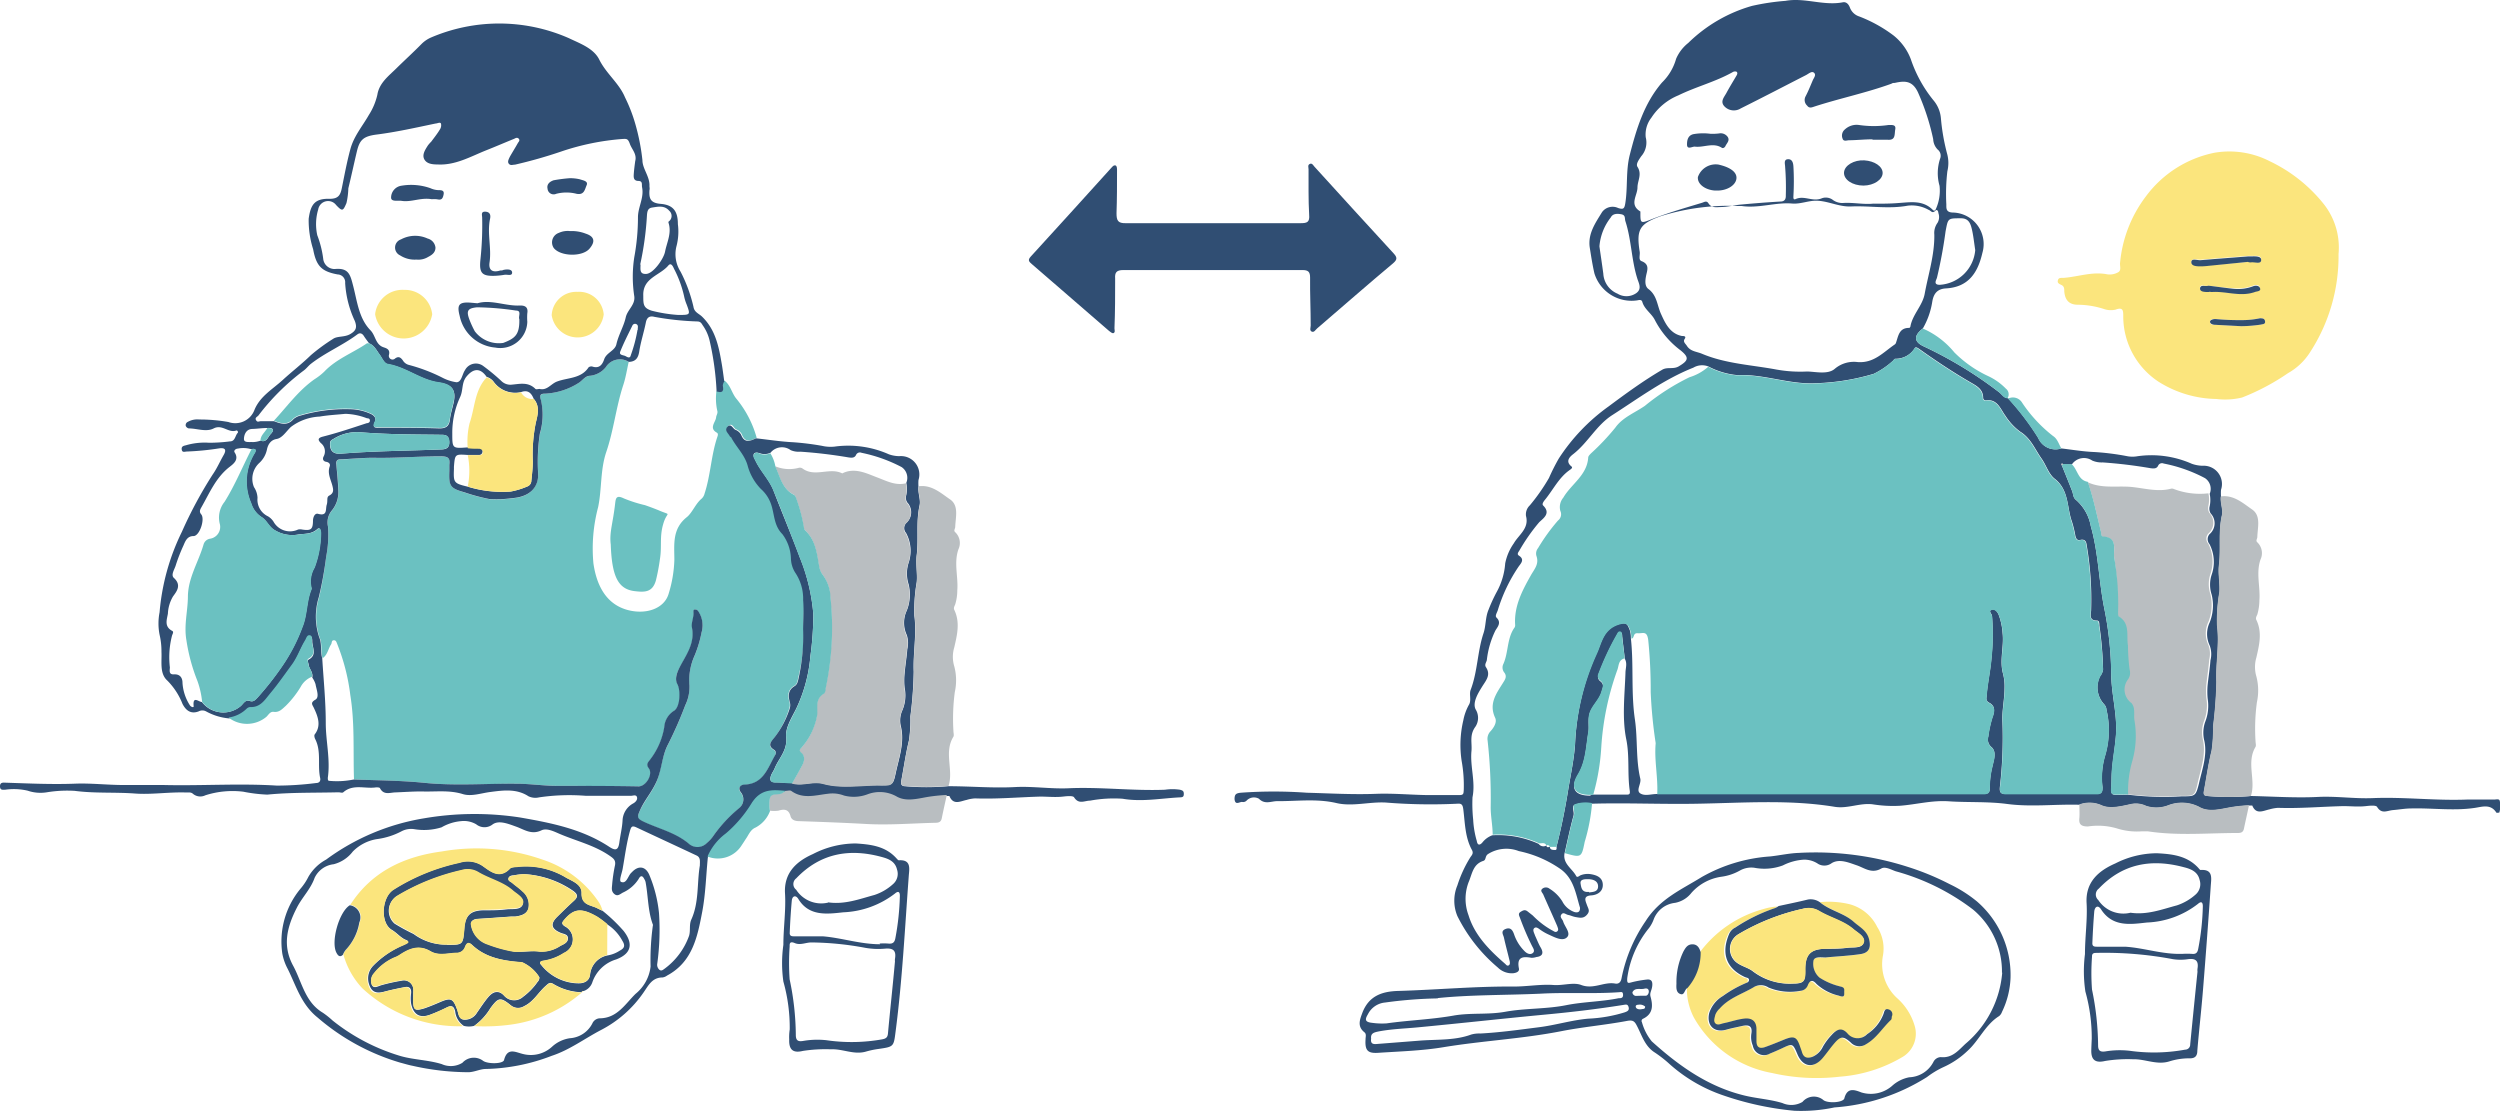
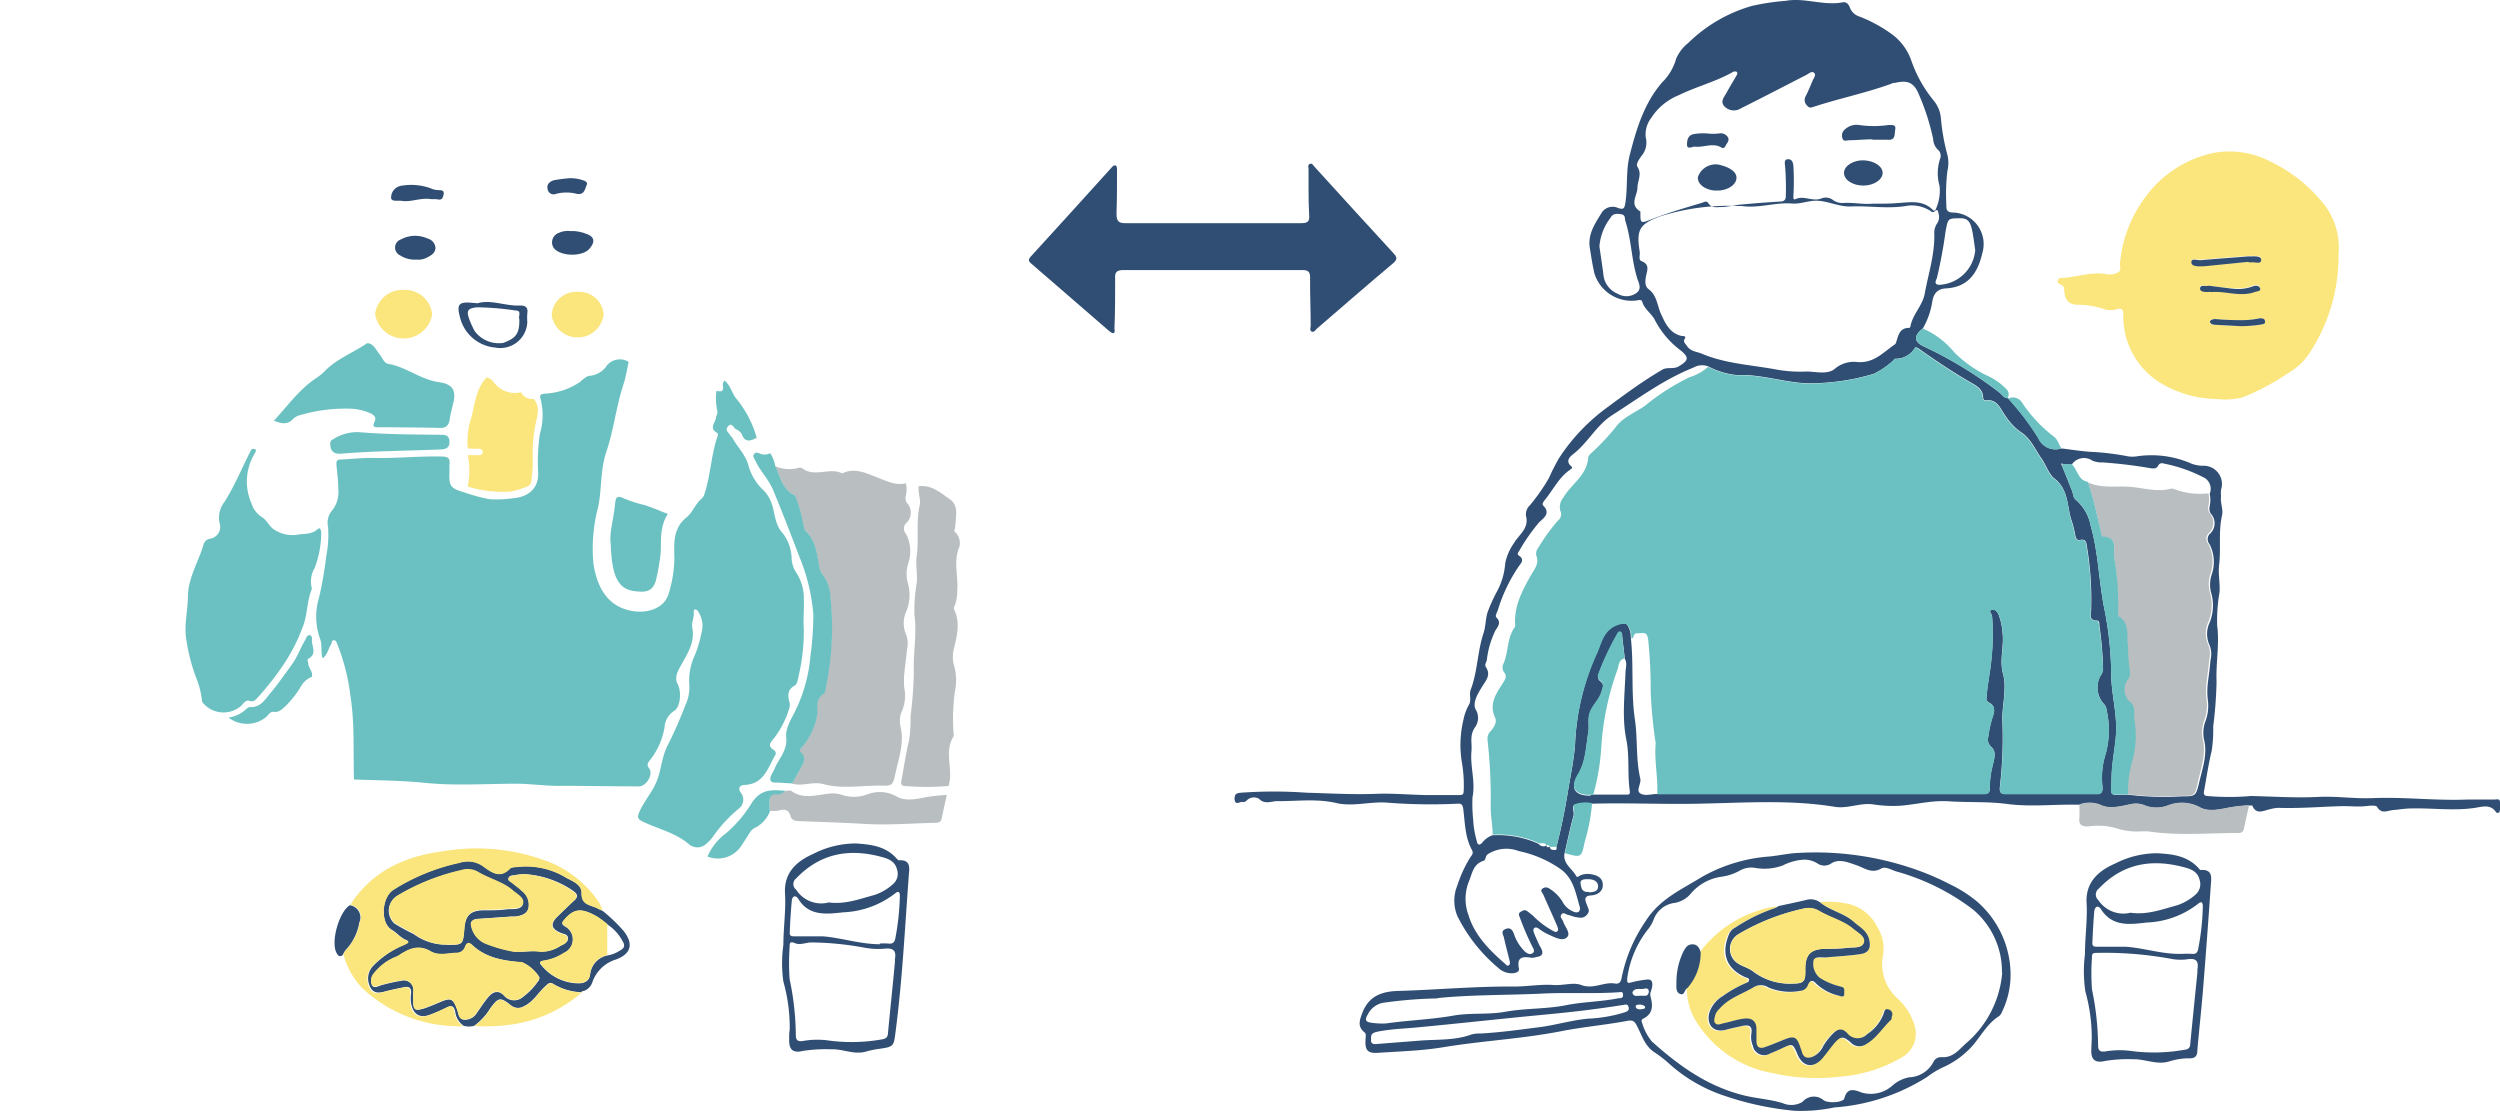
<svg xmlns="http://www.w3.org/2000/svg" viewBox="0 0 291.24 129.5" width="291.24" height="129.5">
  <defs>
    <style>.cls-1{fill:#6bc1c1;}.cls-2{fill:#304e73;}.cls-3{fill:#fbe57d;}.cls-4{fill:#b9bec1;}.cls-5{fill:#b6bcbf;}.cls-6{fill:#f8e27b;}</style>
  </defs>
  <g id="レイヤー_2" data-name="レイヤー 2">
    <g id="コロナ対策">
      <path class="cls-1" d="M84.4,44.34c.72.54.84,1.47,1.41,2.14A12.32,12.32,0,0,1,88.15,51c-.7.36-1.36.62-1.74-.43a1.32,1.32,0,0,0-.66-.56c-.3-.14-.46-.84-.92-.36s.1.76.27,1.11c0,.08.15.13.2.21.57,1.07,1.49,1.91,1.86,3.15a6.22,6.22,0,0,0,1.56,2.78,4.18,4.18,0,0,1,1.19,1.79c.4,1.16.33,2.43,1.31,3.47a5,5,0,0,1,1,2.83,3.23,3.23,0,0,0,.5,1.66,5.39,5.39,0,0,1,.92,3.2c.06,1.14-.09,2.32,0,3.42A22.78,22.78,0,0,1,93,78.9c-.08.38-.13.82-.48,1-.78.46-.75,1.13-.57,1.84a1.24,1.24,0,0,1,0,.76A10.71,10.71,0,0,1,90.17,86c-.41.47-.81.9,0,1.39a.42.42,0,0,1,.12.61c-.85,1.49-1.32,3.36-3.56,3.44-.54,0-.78.41-.45.88a1.3,1.3,0,0,1-.17,1.85,16.32,16.32,0,0,0-3,3.22,4.07,4.07,0,0,1-.79.87,1.51,1.51,0,0,1-2,.14c-1.57-1.37-3.57-1.8-5.37-2.65-.69-.33-.75-.53-.44-1.22.56-1.25,1.48-2.25,2-3.53s.59-2.91,1.31-4.25a46.26,46.26,0,0,0,2-4.55,4.86,4.86,0,0,0,.49-2.27,7,7,0,0,1,.6-3.52,13.79,13.79,0,0,0,.81-2.7,2.94,2.94,0,0,0-.37-2.44A.43.43,0,0,0,81,71c-.16,0-.19.15-.18.29.07.63-.29,1.25-.17,1.83.32,1.66-.49,2.9-1.23,4.23-.38.7-.93,1.51-.47,2.35s.33,2.7-.41,3.11a2.44,2.44,0,0,0-1.12,1.91,8.46,8.46,0,0,1-1.72,3.86c-.2.26-.41.5-.08.93.52.67-.31,2.1-1.19,2.1-3.12,0-6.25-.07-9.37-.06-1.63,0-3.25-.24-4.86-.25-3.56,0-7.13.26-10.69-.1-2.75-.28-5.51-.29-8.27-.39-.11-3.28.1-6.57-.43-9.83a23.74,23.74,0,0,0-1.51-5.92c-.09-.2-.13-.49-.42-.47s-.2.3-.3.46c-.35.53-.42,1.24-1,1.63-.25-.78,0-1.62-.34-2.4a7.59,7.59,0,0,1-.06-4.71A42.85,42.85,0,0,0,38,64.83a13.09,13.09,0,0,0,.22-3.46,2.17,2.17,0,0,1,.44-1.87,3.32,3.32,0,0,0,.75-2.43c0-1-.13-2-.22-2.92,0-.4,0-.6.5-.62,1.26-.05,2.53-.21,3.8-.18,2.59.06,5.18-.22,7.77-.17.87,0,1.22.09,1.1,1,0,.23,0,.46,0,.69-.07,1.76.06,2,1.75,2.5a21.44,21.44,0,0,0,2.88.78,12.9,12.9,0,0,0,2.71-.1c1.9-.14,3-1.17,3-2.86a22.09,22.09,0,0,1,.2-4.66A7.63,7.63,0,0,0,63,46.57c-.2-.57,0-.66.49-.71a8,8,0,0,0,4-1.31c.39-.28.73-.73,1.22-.77a2.73,2.73,0,0,0,1.85-1,1.94,1.94,0,0,1,2.68-.62c-.2.89-.34,1.8-.62,2.66-.85,2.57-1.12,5.29-2,7.86-.7,2.09-.5,4.29-.94,6.4a18.76,18.76,0,0,0-.55,6.54c.35,2.46,1.42,4.81,4.1,5.47,2.1.52,4.18-.21,4.67-1.94a14.76,14.76,0,0,0,.66-3.92c0-1.8-.28-3.62,1.47-5,.63-.52,1-1.56,1.72-2.15a1.2,1.2,0,0,0,.33-.58c.71-2.16.76-4.48,1.5-6.64.06-.15.09-.36-.06-.45-.94-.52-.2-1.18-.1-1.74,0-.27.24-.52.14-.82a6.52,6.52,0,0,1-.09-2.33c.45.13.84.16.76-.51A.69.69,0,0,1,84.4,44.34Z" />
-       <path class="cls-2" d="M73.25,42.16a1.94,1.94,0,0,0-2.68.62,2.73,2.73,0,0,1-1.85,1c-.49,0-.83.49-1.22.77a8,8,0,0,1-4,1.31c-.5,0-.69.14-.49.71a7.63,7.63,0,0,1-.12,3.94,22.09,22.09,0,0,0-.2,4.66c.07,1.69-1.08,2.72-3,2.86a12.9,12.9,0,0,1-2.71.1,21.44,21.44,0,0,1-2.88-.78c-1.69-.47-1.82-.74-1.75-2.5,0-.23,0-.46,0-.69.12-.89-.23-1-1.1-1-2.59,0-5.18.23-7.77.17-1.27,0-2.54.13-3.8.18-.45,0-.54.22-.5.62.09,1,.2,1.94.22,2.92a3.32,3.32,0,0,1-.75,2.43,2.17,2.17,0,0,0-.44,1.87A13.09,13.09,0,0,1,38,64.83a42.85,42.85,0,0,1-.86,4.74,7.59,7.59,0,0,0,.06,4.71c.33.78.09,1.62.34,2.4.15,2.51.41,5,.41,7.54,0,2.13.55,4.24.24,6.38,0,.24,0,.38.23.37a9.6,9.6,0,0,0,2.78-.16c2.76.1,5.52.11,8.27.39,3.56.36,7.13.07,10.69.1,1.61,0,3.23.26,4.86.25,3.12,0,6.25,0,9.37.06.88,0,1.71-1.43,1.19-2.1-.33-.43-.12-.67.08-.93a8.46,8.46,0,0,0,1.72-3.86,2.44,2.44,0,0,1,1.12-1.91c.74-.41.81-2.38.41-3.11s.09-1.65.47-2.35c.74-1.33,1.55-2.57,1.23-4.23-.12-.58.24-1.2.17-1.83,0-.14,0-.28.18-.29a.43.43,0,0,1,.4.23,2.94,2.94,0,0,1,.37,2.44,13.79,13.79,0,0,1-.81,2.7,7,7,0,0,0-.6,3.52,4.86,4.86,0,0,1-.49,2.27,46.26,46.26,0,0,1-2,4.55c-.72,1.34-.71,2.86-1.31,4.25s-1.48,2.28-2,3.53c-.31.69-.25.89.44,1.22,1.8.85,3.8,1.28,5.37,2.65a1.51,1.51,0,0,0,2-.14,4.07,4.07,0,0,0,.79-.87,16.32,16.32,0,0,1,3-3.22,1.3,1.3,0,0,0,.17-1.85c-.33-.47-.09-.86.45-.88,2.24-.08,2.71-2,3.56-3.44a.42.42,0,0,0-.12-.61c-.79-.49-.39-.92,0-1.39A10.71,10.71,0,0,0,92,82.53a1.24,1.24,0,0,0,0-.76c-.18-.71-.21-1.38.57-1.84.35-.21.4-.65.48-1a22.78,22.78,0,0,0,.51-5.6c0-1.1.1-2.28,0-3.42a5.39,5.39,0,0,0-.92-3.2,3.23,3.23,0,0,1-.5-1.66,5,5,0,0,0-1-2.83c-1-1-.91-2.31-1.31-3.47a4.18,4.18,0,0,0-1.19-1.79,6.22,6.22,0,0,1-1.56-2.78c-.37-1.24-1.29-2.08-1.86-3.15,0-.08-.16-.13-.2-.21-.17-.35-.68-.68-.27-1.11s.62.22.92.36a1.32,1.32,0,0,1,.66.56c.38,1,1,.79,1.74.43,1.44.16,2.89.39,4.33.46a31.65,31.65,0,0,1,3.37.42,4.42,4.42,0,0,0,1.44.09,11.65,11.65,0,0,1,6.33.89,3.68,3.68,0,0,0,1.24.22A2.14,2.14,0,0,1,107,55.92a4.78,4.78,0,0,0,0,.76c-.1.76.28,1.53.12,2.22-.43,1.92-.1,3.85-.33,5.76-.13,1.07.11,2.1,0,3.17a19.2,19.2,0,0,0-.28,3.86c.3,2.19-.16,4.37-.07,6.57a46.18,46.18,0,0,1-.39,5.22,15.65,15.65,0,0,1-.17,2.81c-.38,1.54-.59,3.12-.89,4.67-.06.34,0,.6.37.63a29.18,29.18,0,0,0,5.12,0c2.59,0,5.17.24,7.77.1,2.06-.11,4.14.23,6.22.14,3.75-.17,7.49.32,11.25.17a6,6,0,0,1,1.74,0c.3.08.45.14.45.48s-.12.4-.46.41c-2.22.11-4.4.55-6.67.16a15.15,15.15,0,0,0-3.78.22c-.65,0-1.32.48-1.87-.38-.13-.22-.86-.14-1.3-.09-.88.1-1.76,0-2.64,0-2.53.07-5,.3-7.59.21a4.07,4.07,0,0,0-1,.18c-.73.15-1.54.65-2-.46,0,0-.24,0-.36,0a19.93,19.93,0,0,0-2.3.24c-1.19.21-2.52.57-3.61-.1a4,4,0,0,0-3.32-.22,4.52,4.52,0,0,1-2.74.15,3.78,3.78,0,0,0-1.88-.21c-1.44.16-2.92.68-4.28-.34-.14-.11-.43,0-.66,0-1.5-.15-2.85-.27-3.84,1.42a14.68,14.68,0,0,1-3,3.53,6.62,6.62,0,0,0-2.15,2.7c-.21,2.1-.26,4.23-.65,6.3-.55,2.89-1.12,5.86-4.1,7.45a1.17,1.17,0,0,1-.52.22c-1.23,0-1.65.94-2.22,1.75A13.57,13.57,0,0,1,70,120c-1.91,1-3.67,2.33-5.73,3a22.58,22.58,0,0,1-7.67,1.53c-.66,0-1.28.35-2,.38a29.88,29.88,0,0,1-6.54-.75c-.47-.09-.94-.24-1.41-.36A25.94,25.94,0,0,1,37,118.54c-1.93-1.55-2.5-3.71-3.5-5.7a6.11,6.11,0,0,1-.61-1.74,9.65,9.65,0,0,1,2.1-7.55,6.66,6.66,0,0,0,.94-1.41,5.29,5.29,0,0,1,2.06-2A26.43,26.43,0,0,1,49.4,95.33a34.89,34.89,0,0,1,11.17-.1c3.61.63,7.24,1.34,10.39,3.41.7.46,1.06.47,1.19-.49s.34-1.74.38-2.66a2.37,2.37,0,0,1,1.21-1.88c.29-.15.52-.42.48-.68-.06-.42-.48-.22-.73-.22-1.75,0-3.5,0-5.23,0a24.31,24.31,0,0,0-5.46.18,1.86,1.86,0,0,1-1.24-.13c-1.4-.92-3-.68-4.41-.5-1.08.13-2.22.56-3.23.25-1.61-.5-3.2-.25-4.8-.31-1,0-2,.07-3,.11-.66,0-1.41.38-1.86-.5-.06-.09-.38-.1-.56-.07-1.24.15-2.59-.42-3.71.56-.11.1-.37,0-.57,0-2.76.07-5.52,0-8.27.27a17.85,17.85,0,0,1-2.81-.34,10.37,10.37,0,0,0-4.42.42,1.33,1.33,0,0,1-1.46-.19c-.22-.2-.56-.13-.85-.14-2-.06-4,.27-5.92.12-2.32-.17-4.65,0-7-.31a14.76,14.76,0,0,0-3.3.18,4.6,4.6,0,0,1-2.17-.2A7.13,7.13,0,0,0,.6,92c-.28,0-.6.08-.6-.4s.36-.43.66-.42c2.73.09,5.45.22,8.18.11,1.8-.06,3.62.15,5.44.16,1.59,0,3.17,0,4.76,0,4.41.11,8.81-.21,13.22.07a36.88,36.88,0,0,0,4.56-.3c.39,0,.55-.25.48-.58-.33-1.49.16-3.09-.58-4.54-.08-.15-.14-.43-.06-.54.78-1,.39-2.06-.08-3.06-.18-.4-.48-.63.18-1,.48-.3.1-1.18,0-1.79a2.76,2.76,0,0,0-.38-.77c.13-.57-.34-1-.42-1.46,0-.22-.21-.55,0-.64,1-.54.43-1.38.42-2.1,0-.2,0-.62-.27-.64s-.39.37-.54.6c-.6.91-.88,1.94-1.55,2.85-.82,1.11-1.6,2.25-2.5,3.32-.65.79-1.16,1.66-2.36,1.6a.69.69,0,0,0-.42.22,3.74,3.74,0,0,1-2.08,1A6.78,6.78,0,0,1,24,82.87a.91.91,0,0,0-.85,0c-.93.36-1.5-.12-1.89-.87a8,8,0,0,0-1.76-2.71c-.93-.82-.63-2.2-.69-3.35a8.48,8.48,0,0,0-.22-2,6.74,6.74,0,0,1,0-2.61,26.21,26.21,0,0,1,2.6-9.38,49.61,49.61,0,0,1,3.58-6.66c.5-.71.85-1.53,1.29-2.29.34-.6.18-.86-.51-.77a31.49,31.49,0,0,1-3.76.37c-.24,0-.56.17-.62-.23s.26-.44.5-.5a7.71,7.71,0,0,1,2.7-.29,19.54,19.54,0,0,0,2.42-.16c.62,0,.6-.69.91-1,.08-.11-.06-.31-.17-.27-.91.34-1.62-.76-2.64-.24-.87.45-1.92,0-2.89,0a.5.5,0,0,1-.36-.29.42.42,0,0,1,.25-.48,2.24,2.24,0,0,1,1.32-.27,19.32,19.32,0,0,1,3.39.29,2.39,2.39,0,0,0,3.06-1.45c.66-1.56,2.09-2.36,3.25-3.42s2.25-1.89,3.3-2.91a21.5,21.5,0,0,1,2.59-1.9c.49-.35,1.33-.17,2-.56s.83-.76.53-1.54a12.06,12.06,0,0,1-1.12-4.41.91.91,0,0,0-.88-1c-1.9-.35-2.49-1-2.85-2.93a11.18,11.18,0,0,1-.52-3.55c.23-1.72.75-2.38,2.47-2.33,1,0,1.23-.46,1.39-1.24.31-1.53.59-3.05,1-4.56s1.4-2.65,2.14-3.95a7.41,7.41,0,0,0,1-2.37c.22-1.38,1.33-2.2,2.21-3.07s2-1.89,2.94-2.85a3.58,3.58,0,0,1,1.1-.75,20.17,20.17,0,0,1,16.07.08c1.24.6,2.87,1.16,3.53,2.49.81,1.64,2.33,2.77,3,4.4a18.3,18.3,0,0,1,1.19,3.06,24.9,24.9,0,0,1,.84,4.26c0,1,.87,1.91.82,3,0,.16.05.32,0,.48-.07,1,.12,1.51,1.31,1.61,1.48.12,2,.88,2,2.36a6.71,6.71,0,0,1-.17,2.6,3.79,3.79,0,0,0,.49,2.95,17.24,17.24,0,0,1,1.5,4.1c.1.63.65.78,1,1.13,1.49,1.44,1.92,3.33,2.25,5.27.14.76.23,1.54.34,2.3a.69.69,0,0,0-.14.63c.08.67-.31.64-.76.51a33.15,33.15,0,0,0-.82-5.95,5.1,5.1,0,0,0-.8-1.76c-.13-.2-.22-.41-.57-.44a33.16,33.16,0,0,1-5.06-.54c-.58-.15-.89.09-1,.71-.23,1.13-.6,2.25-.77,3.39C74.34,41.68,74.07,42.13,73.25,42.16Zm-42.11,7.7c-.57,0-1.15.09-1.72.11-.78,0-1,.73-1,1.18s.62.32,1,.35a2.64,2.64,0,0,0,.93-.17c.71.27.85-.42,1.16-.74C32,50.09,31.86,49.81,31.14,49.86ZM54.47,53C53,52.9,53,52.9,52.88,54.4a2.8,2.8,0,0,1,0,.29c-.06,1.53,0,1.62,1.58,2a13.62,13.62,0,0,0,5,.58,8.78,8.78,0,0,0,1.92-.58A.72.72,0,0,0,61.9,56c.08-.74.16-1.49.17-2.23a18.76,18.76,0,0,1,.35-4.54c.22-.89.51-1.92-.25-2.78-.27-.68-.69-1.07-1.47-.77a3.1,3.1,0,0,1-3.16-1.17,1.6,1.6,0,0,0-.85-.61c-.75-1.08-1.56-1-2.37,0-.56.72-.35,1.58-.72,2.36a9.89,9.89,0,0,0-.91,4.23c0,1.76,0,1.76,1.78,1.63.44,0,.89,0,1.34.06.24,0,.44.14.41.42S56,53,55.81,53Zm35.27-.25a1.6,1.6,0,0,1-1.14.08c-.25-.08-.56-.18-.74,0s0,.54.14.8c.58,1.24,1.59,2.21,2.1,3.49,1,2.61,2.1,5.2,3.08,7.83a22.07,22.07,0,0,1,1.57,6.61,36,36,0,0,1-.34,4.84,17.79,17.79,0,0,1-1.66,6.17c-.5,1-1.28,2.22-1.16,3.25.17,1.61-.87,2.5-1.36,3.72-.11.27-.3.51-.4.78-.18.48-.13.82.52.82s1.29.06,1.94.09c1.21.38,2.38-.28,3.68.07,2.1.57,4.33.13,6.5.17,1.5,0,1.58,0,1.88-1.4.39-1.82,1.07-3.61.58-5.55a2.9,2.9,0,0,1,.21-1.81,4.45,4.45,0,0,0,.25-2.58,8.2,8.2,0,0,1,0-1.72c.08-.94.24-1.86.31-2.8a3,3,0,0,0-.06-1.63,3.37,3.37,0,0,1,0-2.86,5,5,0,0,0,.21-3.06,4.08,4.08,0,0,1,0-2.49,4.35,4.35,0,0,0-.29-3.47.87.87,0,0,1,0-1.16,1.66,1.66,0,0,0,.13-2.41,1,1,0,0,1-.11-.85,3.62,3.62,0,0,0,0-1.43,1.51,1.51,0,0,0-.55-1.84,17.61,17.61,0,0,0-4.66-1.66.49.49,0,0,0-.65.26c-.17.35-.5.33-.85.28a55.59,55.59,0,0,0-5.62-.67,2.37,2.37,0,0,1-1.14-.18A1.71,1.71,0,0,0,89.74,52.77ZM43,40c-.21-.29-.43-.57-.62-.87s-.46-.39-.74-.18c-1.73,1.29-3.74,2.12-5.44,3.45-.3.24-.53.57-.85.79a26.77,26.77,0,0,0-5.25,5.22c-.13.15-.44.25-.27.54s.34.12.53.12l1.57,0c.8.31,1.57.56,2.27-.25a2,2,0,0,1,.86-.42,18.51,18.51,0,0,1,5.68-.73,6,6,0,0,1,2.45.55c.45.2.66.55.49.92-.38.8.15.69.59.69,2.31,0,4.62,0,6.93.08.78,0,1.12-.28,1.21-1s.29-1.33.44-2c.33-1.51-.23-2.13-1.74-2.34-2.09-.29-3.79-1.78-5.9-2.13-.47-.08-.7-.74-1-1.15S43.61,40.24,43,40ZM23.52,81.78a3.14,3.14,0,0,0,4.53.46c.31-.27.53-.76,1-.59s.67-.11.92-.36a34.79,34.79,0,0,0,2.91-3.72,20.52,20.52,0,0,0,2.32-4.49c.59-1.4.48-3,1.06-4.42a.32.32,0,0,0,0-.19,3.11,3.11,0,0,1,.36-2.33,11.67,11.67,0,0,0,.75-4c0-.27-.08-.8-.41-.5-.72.65-1.53.5-2.34.65a3.9,3.9,0,0,1-2.6-.51c-.7-.37-.94-1.17-1.58-1.55a2.89,2.89,0,0,1-1.2-1.61,6.27,6.27,0,0,1,.39-5.8c.27-.42.11-.61-.38-.49a3.09,3.09,0,0,0-1.54-.07c-.23,0-.52.22-.38.44.55.83-.12,1.33-.57,1.68-1.61,1.24-2.35,3.06-3.31,4.74-.14.25-.27.5,0,.81.45.57-.2,2.52-.91,2.52s-.94.56-1.15,1.06a19.88,19.88,0,0,0-.92,2.36c-.14.47-.6,1.11-.21,1.46.92.84.32,1.57-.11,2.16a4.28,4.28,0,0,0-.59,2c-.12.69-.45,1.49.49,2,.21.1.08.32,0,.52a10,10,0,0,0-.26,3.73c0,.3-.18.86.47.82s1,.33,1,1a5.44,5.44,0,0,0,.84,2.57c.13.24.49.34.46.14C22.43,81,23.15,81.78,23.52,81.78ZM74,18.77c.22-.82-.39-1.36-.62-2s-.39-.6-.86-.58a29,29,0,0,0-7.14,1.46A54.39,54.39,0,0,1,60,19.18c-.26,0-.52.14-.72-.1s0-.56.11-.81c.3-.53.63-1.05.93-1.59.08-.15.29-.31.12-.51s-.37-.09-.54,0c-1.09.44-2.17.91-3.26,1.34-1.83.73-3.58,1.76-5.65,1.65-.59,0-1.27-.06-1.56-.6s.11-1.13.42-1.62a4.09,4.09,0,0,1,.39-.44c.34-.46.71-.92,1-1.41a.87.87,0,0,0,.13-.7c-.11-.2-.42,0-.63,0-2.3.48-4.59,1-6.91,1.29-1.48.2-1.93.6-2.25,1.94s-.65,2.88-1,4.32a8.53,8.53,0,0,1-.22,1.72c-.4.93-.47,1-1.2.23a1.17,1.17,0,0,0-2.09.51,6,6,0,0,0-.11,3,11.8,11.8,0,0,1,.69,2.72A1.33,1.33,0,0,0,39,31.34c1.64-.16,1.81.68,2.15,2,.46,1.76.65,3.74,2,5.13.62.62.58,1.7,1.57,2,.36.12.75.27.59.88a.43.43,0,0,0,.72.41c.42-.3.66-.1.89.21a1.15,1.15,0,0,0,.67.53A19.78,19.78,0,0,1,51.54,44a5.16,5.16,0,0,0,1.63.53c.61,0,.66-.92,1-1.41a1.43,1.43,0,0,1,2.09-.51,23.48,23.48,0,0,1,2.11,1.74,1.51,1.51,0,0,0,1.13.47c1-.07,2-.39,2.88.49.08.08.33,0,.48,0,.87.21,1.31-.58,2-.85,1.26-.49,2.83-.32,3.71-1.67A.53.53,0,0,1,69,42.7c.81.27,1.17-.22,1.38-.83.26-.8,1.27-1,1.43-1.78C72.06,39,72.67,38,72.89,37c.19-.92,1.14-1.48,1-2.49a15,15,0,0,1,0-4.54,25.7,25.7,0,0,0,.43-4.65c0-1.2.73-2.28.48-3.5-.06-.3.1-.72-.4-.74-.65,0-.59-.48-.56-.91S73.94,19.22,74,18.77Zm2.08,89c-.6-1.54-.56-3.31-.87-5a1.14,1.14,0,0,0-.15-.36c-.2-.4-.42-.48-.67,0a4.26,4.26,0,0,1-1.82,1.57c-.34.18-.62.49-1,.17s-.29-.7-.26-1.07a18.1,18.1,0,0,1,.32-2.21c.15-.65-.16-.87-.64-1.2-1.77-1.21-3.83-1.69-5.76-2.51-.66-.28-1.52-.73-2.15-.43-1.17.56-2-.09-2.95-.43s-2-.77-2.73-.27a1.53,1.53,0,0,1-1.92,0,2.84,2.84,0,0,0-1.76-.37,5.44,5.44,0,0,0-2.28.72,6.86,6.86,0,0,1-3.15.22,2.39,2.39,0,0,0-1.49.23,8.56,8.56,0,0,1-2.94.93A5.08,5.08,0,0,0,41.1,99.2a4.08,4.08,0,0,1-2.23,1.48,2.8,2.8,0,0,0-2.22,1.59c-.46,1.31-1.45,2.26-2.06,3.46-1.17,2.28-1.72,4.46-.41,6.83,1,1.87,1.36,4.19,3.43,5.42a9.88,9.88,0,0,1,1.14.91,23.28,23.28,0,0,0,7.7,4.07c1.61.51,3.33.49,5,1a2.58,2.58,0,0,0,2.42-.15,1.79,1.79,0,0,1,2.42-.22c.56.38,2.31.36,2.43-.1.39-1.51,1.33-.91,2.22-.7a3.65,3.65,0,0,0,3.36-.84,3.9,3.9,0,0,1,2.08-1A3.17,3.17,0,0,0,69,119.24a1,1,0,0,1,.84-.61c2.06,0,3-1.68,4.2-2.85a4.8,4.8,0,0,0,1.75-3.18A29.68,29.68,0,0,1,76.06,107.79ZM40.24,48.21c-1,.1-2,.15-3,.32a6,6,0,0,0-3.34,1.2c-.54.49-1,1.3-1.68,1.41s-1,.65-1.12,1.22a2.93,2.93,0,0,1-.9,1.58,2.51,2.51,0,0,0-.61,2.81A2.43,2.43,0,0,1,30,58a2.14,2.14,0,0,0,1.22,2.15,2,2,0,0,1,.63.6,2.2,2.2,0,0,0,2.87.94,1.11,1.11,0,0,1,.48,0c1,.15,1.25,0,1.26-1,0-.45.22-.94.6-.83,1.12.31.84-.55,1-1.05s-.06-.89.3-1.08c.57-.3.47-.71.36-1.15-.19-.74-.6-1.43-.31-2.25.1-.27-.09-.48-.41-.53s-.48-.3-.29-.64a1.23,1.23,0,0,0-.34-1.55c-.31-.33-.42-.58.26-.75,1.72-.44,3.39-1,5.09-1.56.17,0,.41-.1.37-.35s-.24-.19-.39-.24A7.59,7.59,0,0,0,40.24,48.21Zm41.29,52.62c0-.47.11-.94-.39-1.17-2.32-1.09-4.65-2.17-7-3.27-.53-.25-.62-.06-.76.44-.4,1.44-.58,2.91-.84,4.37-.09.54-.47,1.43-.18,1.54.6.25.77-.59,1.12-1a1.85,1.85,0,0,1,.14-.14c.73-.78,1.55-.71,2,.27a15.46,15.46,0,0,1,1.15,4.49,29,29,0,0,1-.2,5.89.78.78,0,0,0,.23.71c.25.22.46,0,.61-.1A8.16,8.16,0,0,0,80.28,109c.17-.59,0-1.23.23-1.82C81.46,105.14,81.18,102.9,81.53,100.83ZM42,50.36a5.1,5.1,0,0,0-3.18.79c-.29.14-.39.27-.38.57,0,.86.43,1.2,1.3,1.13,3.86-.32,7.72-.33,11.59-.49.6,0,1.07-.14,1-.94s-.55-.77-1.08-.77C48.3,50.61,45.36,50.63,42,50.36ZM79,36.69c1.43,0,1.44,0,1-1.2a5.22,5.22,0,0,1-.31-1,13,13,0,0,0-1.17-3.18c-.13-.3-.35-.76-.67-.37-1,1.18-3,1.43-2.91,3.52,0,1,0,1.43,1,1.74A16.91,16.91,0,0,0,79,36.69Zm-4.38-5.87c0,.53-.15,1.14.67,1.09s2-1.72,2.18-2.56c.22-1.14.81-2.21.4-3.42,0-.05,0-.13.09-.17a.8.8,0,0,0,0-1.21c-.56-.65-1.28-.48-2-.37-.5.08-.55.45-.59.86A36.22,36.22,0,0,1,74.58,30.82Zm-.31,7.59c-.06-.17.12-.48-.16-.64a.34.34,0,0,0-.49.18c-.49,1-1,2-1.4,3-.18.45.37.4.62.54s.52.3.61-.12A16.94,16.94,0,0,0,74.27,38.41Z" />
      <path class="cls-2" d="M240.14,52.24c1.28.15,2.56.37,3.85.42a29.37,29.37,0,0,1,3.85.49,3.24,3.24,0,0,0,1.16,0,11.59,11.59,0,0,1,6.34.88,4,4,0,0,0,1.24.23,2.13,2.13,0,0,1,2.16,2.8,4.91,4.91,0,0,0,0,.77c-.1.75.28,1.53.12,2.21-.44,1.92-.11,3.86-.34,5.76-.13,1.07.12,2.1.05,3.17a19.35,19.35,0,0,0-.28,3.87c.29,2.19-.16,4.37-.07,6.56a48.81,48.81,0,0,1-.39,5.23,16.7,16.7,0,0,1-.17,2.81c-.38,1.53-.6,3.11-.89,4.67-.07.34-.05.59.37.62a29.07,29.07,0,0,0,5.11,0c2.6.06,5.18.24,7.78.11,2.09-.11,4.21.22,6.32.14,3.72-.16,7.43.32,11.16.16,1,0,2.07,0,3.1,0,.24,0,.59-.14.62.26a2.69,2.69,0,0,1-.07,1.26s-.32.06-.35,0c-.66-1.05-1.68-.66-2.53-.54-2.46.36-4.91,0-7.36.06-.71,0-1.42.13-2.13.19s-1.33.51-1.87-.37c-.14-.22-.86-.14-1.31-.09-.88.1-1.75,0-2.63,0-2.53.06-5.06.29-7.6.2a4.67,4.67,0,0,0-1,.18c-.74.16-1.55.65-2-.45,0,0-.24,0-.37,0a17.62,17.62,0,0,0-2.29.25c-1.18.22-2.48.56-3.54-.07a4.4,4.4,0,0,0-3.6-.18,3.84,3.84,0,0,1-2.57.07,2.75,2.75,0,0,0-1.78-.21c-1.15.25-2.48.59-3.45.12a3.42,3.42,0,0,0-2.55-.07c-2.8-.08-5.62.28-8.4-.09-2.27-.3-4.53-.16-6.79-.31-2-.14-3.82.38-5.74.52a14.9,14.9,0,0,1-3.14-.17c-1.5-.19-2.93.54-4.43.29-5.3-.87-10.65-.45-16-.36-4.11.08-8.21-.12-12.31,0a3.69,3.69,0,0,0-2,.13c-.37.21,0,.8-.11,1.25-.41,1.47-.72,3-1.06,4.45-.17,1.19.9,1.72,1.36,2.58.13.25.35,0,.51-.07a2.26,2.26,0,0,1,1.15-.14c.72.11,1.41.37,1.45,1.2s-.63,1.23-1.34,1.28c-1,.06-.67.65-.51,1.11s.4.7,0,1.15-.8.35-1.23.28-.63-.2-.94-.26-.56-.38-.8-.06.12.54.2.81c.18.63.95,1.37.44,1.86s-1.41,0-2.09-.31a5.66,5.66,0,0,1-.93-.52c-.25-.16-.53-.46-.78-.25s0,.59.09.88c.22.47.42,1,.67,1.41.37.65.16,1-.52,1.08a1.75,1.75,0,0,1-.58.09c-1-.18-1.73-.11-1.45,1.25.07.38-.33.51-.68.55a2.3,2.3,0,0,1-1.77-.66,18.75,18.75,0,0,1-4.72-6,4.63,4.63,0,0,1,0-3.58,14.49,14.49,0,0,1,1.51-3.27c.18-.26.4-.46.18-.86-.8-1.46-.8-3.12-1-4.71-.07-.56-.2-.72-.72-.67a64.65,64.65,0,0,1-8.35-.14c-1.92-.09-3.86.49-5.68.07-2.34-.55-4.62-.21-6.93-.23-.71,0-1.43.43-2.13-.28a1.18,1.18,0,0,0-1.43.21.56.56,0,0,1-.54.16c-.31,0-.8.43-.87-.33,0-.57.19-.68.72-.74a53.48,53.48,0,0,1,7.7,0c2.66.07,5.32.23,8,.13,1.94-.08,3.89.1,5.83.14,1.33,0,2.65,0,4,0,.46,0,.42-.25.45-.55a16.08,16.08,0,0,0-.24-3.4,12.43,12.43,0,0,1,.19-4.75,6,6,0,0,1,.64-1.79c.35-.54,0-1.26.23-1.8.8-2.12.77-4.42,1.48-6.55.3-.89.21-1.86.59-2.75a18.29,18.29,0,0,1,1-2.16,8.07,8.07,0,0,0,.94-3.24,6.09,6.09,0,0,1,1-2.33c.57-1,1.82-1.74,1.42-3.2a1.45,1.45,0,0,1,.45-1.23,22.29,22.29,0,0,0,2.23-3.19,23.92,23.92,0,0,1,1.14-2.26,22.51,22.51,0,0,1,5.8-6.07c2-1.49,4.07-3,6.24-4.27.63-.38,1.34,0,2-.44,1.08-.65,1.16-1,.17-1.81a10.36,10.36,0,0,1-3-3.52c-.38-.79-1.23-1.26-1.48-2.15-.08-.27-.34-.22-.58-.17a4.53,4.53,0,0,1-5-3.15c-.23-1-.38-2-.54-3-.24-1.62.67-2.88,1.44-4.14a1.52,1.52,0,0,1,1.86-.47c.61.2.74.09.84-.55.3-1.87.05-3.77.52-5.63.77-3,1.66-6,3.76-8.44a6.2,6.2,0,0,0,1.64-2.76A4.73,4.73,0,0,1,196.68,5,17.41,17.41,0,0,1,204.09.69,26.85,26.85,0,0,1,208,.1c2.24-.41,4.43.6,6.67.17.46-.09.72.28.85.65a1.72,1.72,0,0,0,1.08,1,16.35,16.35,0,0,1,4,2.22,6.47,6.47,0,0,1,2,2.75,15.36,15.36,0,0,0,2.62,4.77,3.73,3.73,0,0,1,.89,2.14,24.07,24.07,0,0,0,.75,4.22,4.07,4.07,0,0,1,0,1.93,22.68,22.68,0,0,0-.12,3.86c0,.46-.05.92.74.95a3.67,3.67,0,0,1,3.46,4.7c-.53,2.31-1.62,4-4.27,4.14-.89.06-1.4.5-1.57,1.56A9,9,0,0,1,224,38.27c-1.07.83-1.06,1.54.1,2.08a47.52,47.52,0,0,1,8.77,5.33c.34.25.56.66,1,.71l.06,0a31,31,0,0,1,3.51,4.61A2.19,2.19,0,0,0,240.14,52.24Zm-60,46.19c0,.29.18.32.41.2h0c0,.39.35.38.6.39s.18-.24.18-.4c.56-2.18,1-4.39,1.36-6.61.29-1.76.67-3.51.8-5.29A28.62,28.62,0,0,1,186,76.08c.6-1.22.73-2.79,2.55-3.36,1.06-.33,1.07.16,1.31.68a3.26,3.26,0,0,1,.13.95c.35,3.17,0,6.37.48,9.53.32,2.27.09,4.59.62,6.84.13.58-.54,1.37,0,1.71s1.26.07,1.91.07c.39,0,.78,0,1.17,0h27.71c3,0,6.07,0,9.1,0,.56,0,.84-.1.82-.74a10.07,10.07,0,0,1,.31-2.5c.15-.71.52-1.65-.1-2.22a1.15,1.15,0,0,1-.38-1.26,12.86,12.86,0,0,1,.47-2.18c.22-.6.45-1.36-.43-1.77a.55.55,0,0,1-.25-.6c.1-1.54.45-3,.58-4.59a26.54,26.54,0,0,0,.06-4.88c0-.25-.46-.58-.07-.73s.68.21.83.55a7.39,7.39,0,0,1,.47,2.18c.18,1.58-.39,3.17.06,4.75a5.87,5.87,0,0,1,.17,1.63c0,1.31-.31,2.61-.25,3.89a49.4,49.4,0,0,1-.29,7.6c-.07.63.05.88.74.87q5.24-.06,10.47,0c.64,0,.75-.24.74-.8a9.06,9.06,0,0,1,.32-3.74,10.4,10.4,0,0,0,.14-5.29,1,1,0,0,0-.25-.61,2.88,2.88,0,0,1-.48-3.3A1.65,1.65,0,0,0,245,78a42.24,42.24,0,0,0-.43-5.15c0-.22,0-.56-.29-.56-.94,0-.7-.69-.67-1.19a37.54,37.54,0,0,0-.5-7.49c-.05-.4-.12-.86-.77-.71-.35.09-.5-.17-.57-.51a12.59,12.59,0,0,0-.39-1.61c-.61-1.68-.33-3.68-2-5-.7-.53-1-1.58-1.53-2.34-.78-1.09-1.25-2.39-2.51-3.16a7,7,0,0,1-1.71-1.84c-.57-.76-.93-2-2.29-1.8-.2,0-.3-.14-.31-.31,0-1-.78-1.39-1.47-1.79-2-1.16-3.93-2.44-5.82-3.78-.21-.14-.55-.43-.67-.21a2.6,2.6,0,0,1-2.28,1.24c-.11,0-.18.18-.29.26a9.34,9.34,0,0,1-2.22,1.5,26.36,26.36,0,0,1-6.71,1.09c-3.1.18-6.06-1.09-9.18-.94a9,9,0,0,1-3.35-1,2,2,0,0,0-1.77.13c-3.43,1.36-6.37,3.56-9.45,5.53-1.84,1.18-2.83,3.2-4.53,4.53-.36.28-1,.82-.22,1.45.2.16-.09.33-.23.43-1.25.89-1.9,2.28-2.84,3.43-.18.22-.4.52-.23.69.94.92,0,1.5-.46,1.95A22,22,0,0,0,177,64.14c-.13.2-.31.42-.05.59.67.43.27.86,0,1.22a18.73,18.73,0,0,0-2.47,5.16c-.09.27-.34.64-.15.83.61.59.14,1.08-.12,1.51a10.4,10.4,0,0,0-1,3.45c-.06.27-.3.53-.1.83.6.9,0,1.54-.44,2.25s-1.16,1.84-.77,2.65a1.88,1.88,0,0,1,0,2c-.75,1-.39,1.89-.48,2.87-.17,1.81.49,3.58.12,5.38a17.77,17.77,0,0,0,.08,2.62,10.74,10.74,0,0,0,.42,2.47c.09.56.38.49.65.18a2.61,2.61,0,0,1,1.15-.84,11.32,11.32,0,0,1,5.41,1,.68.68,0,0,0,.84.22Zm5.48-5.86,3.81,0c.32,0,.5,0,.43-.46-.29-2,0-4-.41-6-.5-2.48-.18-5.13-.09-7.7,0-.56.24-1.1-.07-1.65-.1-.87-.21-1.75-.31-2.63,0-.18,0-.43-.22-.48s-.31.2-.41.36a31.82,31.82,0,0,0-2.11,4.5.66.66,0,0,0,.21.87c.49.4.26.78.11,1.29-.3,1-1.23,1.65-1.43,2.69-.13.65,0,1.36-.08,1.93-.29,1.67-.28,3.42-1.23,5s-.34,2.41,1.42,2.4C185.35,92.61,185.47,92.58,185.6,92.57Zm54.73-38.48c-.05,0-.12-.1-.15-.09s-.05.15,0,.22c.4,1,.81,2,1.2,3,.13.32.1.73.42,1a5.29,5.29,0,0,1,1.75,3.08c.89,3.12.93,6.4,1.57,9.58a40.09,40.09,0,0,1,.81,7.6c0,2.39.73,4.75.55,7.17-.12,1.65-.47,3.28-.51,4.93,0,2.38-.47,2,1.94,2a34.17,34.17,0,0,0,6.23.19c1.56,0,1.63,0,2-1.45.36-1.64,1-3.28.64-5a3.84,3.84,0,0,1,.12-2.29,5.07,5.07,0,0,0,.27-2.59,8.23,8.23,0,0,1,0-1.72c.1-.93.25-1.86.32-2.8a2.86,2.86,0,0,0-.09-1.72,3.13,3.13,0,0,1,0-2.69,5.33,5.33,0,0,0,.23-3.24,3.69,3.69,0,0,1,0-2.32,4.52,4.52,0,0,0-.25-3.56.89.89,0,0,1,0-1.16,1.66,1.66,0,0,0,.14-2.41,1.08,1.08,0,0,1-.12-.85,3.49,3.49,0,0,0,0-1.44,1.5,1.5,0,0,0-.55-1.83A17.29,17.29,0,0,0,252.06,54a.49.49,0,0,0-.65.26c-.17.35-.49.33-.84.29a55.61,55.61,0,0,0-5.62-.68,2.74,2.74,0,0,1-1.22-.22,1.71,1.71,0,0,0-2.37.46ZM202.91,24h-.39a26.35,26.35,0,0,0-9,1.17c-2.54.9-2.91,1.57-2.5,4.17.06.37-.18.93.21,1.08,1,.38.65,1.11.53,1.72s-.15,1.22.29,1.54c1,.75,1,1.91,1.45,2.89s1,2.29,2.43,2.57c.18,0,.56,0,.33.34s.09.55.25.8c.42.67,1.14.67,1.76.93,2.8,1.18,5.83,1.3,8.73,1.85a15.68,15.68,0,0,0,3.49.22c.95,0,2.44.4,3.26-.32a3.44,3.44,0,0,1,2.66-.78c1.92.14,3-1.16,4.35-2.07l.09-.11c.3-.81.35-1.83,1.59-1.8,0,0,.1-.09.11-.14.24-1.42,1.41-2.43,1.67-3.84.42-2.29,1.16-4.53,1.12-6.9a2,2,0,0,1,.38-1.37,1.35,1.35,0,0,0,.09-1.14c0-.2-.15-.47-.34-.27-.37.39-.52,0-.79-.09a4,4,0,0,0-2.44-.49c-2.2.41-4.39,0-6.57.09-1.36.07-2.54-.57-3.85-.66-1.07-.08-2,.41-3.06.32C206.85,23.55,204.9,24.29,202.91,24Zm15.34-.27c1,0,2,0,2.91-.08,1.35-.08,2.83-.38,4,.8.13.14.28.11.36-.1a5.18,5.18,0,0,0,.43-2.7,5.37,5.37,0,0,1,.06-3.15.92.92,0,0,0-.28-1.08,1.83,1.83,0,0,1-.52-1.21,27.22,27.22,0,0,0-1.77-5.44c-.65-1.4-1.55-1.37-2.71-1.11-.12,0-.26,0-.38.09-2.92,1.06-6,1.7-8.94,2.65-.29.09-.62.27-.88-.09a.89.89,0,0,1-.2-1.06c.32-.6.57-1.24.84-1.87.11-.28.44-.63.17-.89s-.64.1-.93.25c-2.54,1.3-5.07,2.62-7.62,3.89a1.51,1.51,0,0,1-1.81-.15c-.66-.59-.16-1.11.13-1.63.37-.69.78-1.35,1.16-2,.09-.15.22-.38,0-.51a.55.55,0,0,0-.45.08c-2,1.12-4.24,1.68-6.3,2.69a6.84,6.84,0,0,0-3.14,2.6,3.18,3.18,0,0,0-.66,2.28,2.42,2.42,0,0,1-.53,2.22c-.25.38-.65.89-.43,1.23.56.87,0,1.61,0,2.4,0,.94-1,2,.34,2.8,0,0,0,.18,0,.27,0,1.06.06,1.12,1.08.72,2-.8,4-1.37,6.08-2,.27-.08.55-.3.77.06.35.55.92.45,1.41.43.8,0,1.58-.22,2.38-.29,1.52-.14,3-.26,4.57-.35.53,0,.67-.29.65-.75a30.48,30.48,0,0,0-.08-3.31c0-.28-.2-.84.32-.87s.63.44.65.91a29.89,29.89,0,0,1,0,3.28c0,.19-.08.61.26.45,1-.46,2,.37,3.07-.1a1.37,1.37,0,0,1,1.3.23,1.9,1.9,0,0,0,1.11.33C215.88,23.56,217.11,23.85,218.25,23.72Zm-34.19,82c-.49-1.61-.71-3.35-2.24-4.47a13.18,13.18,0,0,0-4.88-2.11,4,4,0,0,0-3.6.35c-.36.25-.19.68-.54.79-1.22.4-1.29,1.51-1.72,2.5a5.45,5.45,0,0,0,0,3.84c.71,2.33,2.43,4.06,4.25,5.64.12.1.22.29.41.2s.17-.33.13-.51c-.22-.92-.47-1.83-.67-2.74-.08-.34-.42-.76.2-1s.84.21,1,.67a5,5,0,0,0,1.17,1.88c.29.32.7.5,1,.25s0-.61-.12-.87a31.66,31.66,0,0,1-1.38-3.23c-.09-.24-.25-.49.07-.69s.52-.28.81-.06l.61.48a9.77,9.77,0,0,0,2.23,1.72c.2.08.4.31.62.13s.05-.43,0-.62c-.53-1.23-1.09-2.44-1.62-3.66-.09-.22-.41-.44-.11-.69a.66.66,0,0,1,.83,0A4.54,4.54,0,0,1,182,105a2.53,2.53,0,0,0,1.42,1.25C183.78,106.35,184.11,106.27,184.06,105.7Zm2.27-77c.15,1.05.31,2.1.45,3.16a2.68,2.68,0,0,0,1.65,2.32,2,2,0,0,0,2.2-.07c.68-.5.27-1.16.11-1.69-.69-2.18-.68-4.51-1.39-6.69-.1-.32.05-.7-.48-.8s-1-.06-1.22.37A6.26,6.26,0,0,0,186.33,28.66Zm43.78.43c-.14-.9-.22-1.75-.42-2.56-.16-.63-.4-1.19-1.29-1.17-1.51,0-1.46,0-1.75,1.53a54.5,54.5,0,0,1-1,5.39c-.07.26-.47.82.31.83A4.42,4.42,0,0,0,230.11,29.09Zm-45,74.81c.46-.07,1.06-.06,1.06-.71s-.61-.84-1.18-.84c-.37,0-.94,0-.86.51S184.29,104,185.13,103.9Z" />
      <path class="cls-3" d="M272.43,29.59a20.53,20.53,0,0,1-3.36,11.51,7.2,7.2,0,0,1-2.51,2.36,26.3,26.3,0,0,1-5.37,2.85,8.45,8.45,0,0,1-3,.17,13,13,0,0,1-6.71-2,9.12,9.12,0,0,1-4.13-7.63c0-.64,0-1.11-.89-.78a2.42,2.42,0,0,1-1.35-.07,10.16,10.16,0,0,0-3.06-.5c-1,0-1.49-.54-1.57-1.56,0-.3,0-.59-.35-.75s-.48-.27-.38-.58.44-.22.67-.24c1.69-.13,3.34-.76,5.08-.41a2,2,0,0,0,1.22-.22c.46-.22.21-.73.26-1.13a15.06,15.06,0,0,1,3-7.72A13.16,13.16,0,0,1,258,17.79a10.3,10.3,0,0,1,6.43,1,17.81,17.81,0,0,1,6.14,4.81A8.17,8.17,0,0,1,272.43,29.59Zm-10.56.92a.74.74,0,0,0,.34,0c.43-.08,1.19.32,1.21-.26s-.75-.42-1.23-.44h-.29c-1.85.15-3.69.28-5.53.44-.39,0-1.08-.17-1.09.23s.67.49,1.13.49a8.48,8.48,0,0,0,.87-.06Zm-4.59,2.77c-.37.13-1-.23-1,.22s.57.47,1,.45c.12,0,.25,0,.38,0,1.68-.09,3.36.63,5,0,.23-.09.71,0,.62-.4s-.46-.41-.82-.27a5,5,0,0,1-2.3.29C259.21,33.54,258.24,33.4,257.28,33.28ZM261.09,38a16.37,16.37,0,0,0,2.32-.19c.2-.06.51-.07.46-.38s-.33-.4-.6-.35a10.27,10.27,0,0,1-1.84.21,30.33,30.33,0,0,1-3.3-.12c-.2,0-.67-.07-.67.32s.36.33.63.35Z" />
      <path class="cls-2" d="M141.33,26c3.39,0,6.79,0,10.18,0,.77,0,1.08-.11,1-1-.1-1.75-.06-3.52-.07-5.28,0-.21-.13-.49.14-.62s.39.14.54.31c3.08,3.38,6.14,6.76,9.24,10.12.44.48.41.73-.08,1.15-3,2.51-5.89,5.05-8.84,7.58-.19.16-.35.5-.63.37s-.12-.47-.12-.71c0-1.86-.09-3.72-.07-5.58,0-.69-.23-.88-.9-.88-6.95,0-13.91,0-20.86,0-.82,0-1,.31-.95,1,0,1.93,0,3.85-.08,5.78,0,.2.13.51-.16.58-.12,0-.33-.15-.47-.27l-9-7.79c-.3-.26-.51-.44-.14-.85,3.17-3.46,6.32-6.95,9.47-10.43.12-.12.22-.25.41-.21s.19.37.19.57c0,1.67,0,3.33-.06,5,0,.86.16,1.18,1.1,1.16C134.54,26,137.94,26,141.33,26Z" />
      <path class="cls-2" d="M234.22,113.89a9.94,9.94,0,0,1-1,4,1.09,1.09,0,0,1-.33.48c-1.61,1-2.33,2.84-3.7,4.07a9.91,9.91,0,0,1-2.8,1.88,10.23,10.23,0,0,0-1.9,1.15,23.19,23.19,0,0,1-10.78,3.54,18.59,18.59,0,0,1-4.67.39,35.39,35.39,0,0,1-8.25-1.78,18.16,18.16,0,0,1-6.28-3.65,14,14,0,0,0-1.83-1.42c-1.1-.75-1.43-2-2-3.07-.28-.56-.51-.67-1.18-.54-2.51.47-5.07.69-7.57,1.18-4.57.9-9.22,1.12-13.81,1.88-2.49.41-5,.48-7.58.65-1.23.08-1.54-.3-1.46-1.57,0-.29.13-.62-.14-.83-.83-.67-.54-1.43-.25-2.21.74-2,2.27-2.55,4.22-2.6,4.49-.13,9-.55,13.45-.51,1.55,0,3.11-.29,4.64-.18,1.1.08,2.3-.35,3.21,0,1.44.54,2.63-.4,3.94-.17.39.07.67-.11.76-.65a17.81,17.81,0,0,1,2.79-6.61c1.65-2.61,4.19-3.69,6.53-5.14a18.73,18.73,0,0,1,8-2.41c1.1-.12,2.2-.37,3.3-.41A35.22,35.22,0,0,1,222.29,101a30.84,30.84,0,0,1,4.84,2,15.54,15.54,0,0,1,3.16,2A11.33,11.33,0,0,1,234.22,113.89Zm-1-.58a9.4,9.4,0,0,0-3.38-7.36,26.32,26.32,0,0,0-9-4.45c-.55-.19-1.22-.59-1.68-.32-1.13.65-1.95-.07-2.87-.38s-2-.79-2.9-.25a1.44,1.44,0,0,1-1.57.1,2.85,2.85,0,0,0-1.73-.5,6.25,6.25,0,0,0-2.4.67,6.19,6.19,0,0,1-3.32.27,2.7,2.7,0,0,0-1.67.32,6,6,0,0,1-2.19.73,5.74,5.74,0,0,0-3.47,1.88,3.16,3.16,0,0,1-1.91,1.16,3,3,0,0,0-2.49,1.95,3.92,3.92,0,0,1-.55,1,11.73,11.73,0,0,0-2.52,5.8c-.06.72.13.6.6.48a12.94,12.94,0,0,1,1.63-.29c.56-.08.74.19.68.74s-.32.79-.2,1.24c.28,1,.33,2-.87,2.58a.28.28,0,0,0-.13.41,6.08,6.08,0,0,0,1.15,2.23c3.17,2.86,6.58,5.29,10.82,6.31,1.45.35,2.94.43,4.39.87a2.55,2.55,0,0,0,2.34-.13,1.73,1.73,0,0,1,2.47-.19c.58.38,2.29.26,2.41-.23.34-1.3,1.18-1,2-.68a3.76,3.76,0,0,0,3.56-.77,4.13,4.13,0,0,1,2-1,3.31,3.31,0,0,0,2.81-1.78,1,1,0,0,1,.86-.57c1.35.14,2.07-.8,2.88-1.55A12.13,12.13,0,0,0,233.25,113.31Zm-65.74,3a50.81,50.81,0,0,0-6.12.48,2.49,2.49,0,0,0-2,1.36c-.31.53-.44.9.44,1a8.38,8.38,0,0,0,1.73.07c2.6-.37,5.22-.45,7.81-.91,2-.35,4-.08,6-.44,2.35-.43,4.75-.3,7.11-.77,2-.4,4.09-.4,6.11-.81.25,0,.54,0,.52-.41s-.24-.3-.47-.29c-3,.21-6.11,0-9.15.17C175.45,115.94,171.36,115.88,167.51,116.27ZM159.73,121c-.1.7.36.65.8.61l4.86-.38c2-.16,4.07,0,6-.71a3.42,3.42,0,0,1,1.06-.12c2.29-.12,4.55-.44,6.82-.73,1.94-.24,3.81-.83,5.76-1a16.74,16.74,0,0,0,4.22-.73c.28-.1.58-.2.48-.6s-.34-.31-.62-.27c-3.11.5-6.23.86-9.36,1.15-4.85.46-9.7,1-14.55,1.46-1.55.15-3.11.19-4.65.49C160.1,120.27,159.65,120.36,159.73,121ZM191.14,116v0c.19,0,.39,0,.58,0s.35-.23.36-.47c0-.4-.28-.41-.53-.35-.46.12-1.05-.16-1.36.38-.07.12.09.44.38.46Zm.51,1.26a.93.93,0,0,0-.8-.21c-.17,0-.35.07-.28.29s.4.28.65.23S191.62,117.57,191.65,117.3Z" />
      <path class="cls-4" d="M110.5,91.56a29.18,29.18,0,0,1-5.12,0c-.41,0-.43-.29-.37-.63.3-1.55.51-3.13.89-4.67a15.65,15.65,0,0,0,.17-2.81,46.18,46.18,0,0,0,.39-5.22c-.09-2.2.37-4.38.07-6.57a19.2,19.2,0,0,1,.28-3.86c.07-1.07-.17-2.1,0-3.17.23-1.91-.1-3.84.33-5.76.16-.69-.22-1.46-.12-2.22,1.51-.21,2.59.8,3.65,1.52s.65,2.08.61,3.21c0,.21-.22.43,0,.62a1.73,1.73,0,0,1,.37,2c-.55,1.61,0,3.19-.13,4.78a5.58,5.58,0,0,1-.24,1.62c-.08.21-.22.41-.11.65.7,1.45.33,2.92,0,4.36a3.82,3.82,0,0,0,0,2.22,6.37,6.37,0,0,1,.06,3,23.51,23.51,0,0,0-.16,4.51c0,.23.09.52,0,.68C109.93,87.67,111.11,89.7,110.5,91.56Z" />
-       <path class="cls-4" d="M262.22,92.73a29.07,29.07,0,0,1-5.11,0c-.42,0-.44-.28-.37-.62.29-1.56.51-3.14.89-4.67a16.7,16.7,0,0,0,.17-2.81,48.81,48.81,0,0,0,.39-5.23c-.09-2.19.36-4.37.07-6.56a19.35,19.35,0,0,1,.28-3.87c.07-1.07-.18-2.1-.05-3.17.23-1.9-.1-3.84.34-5.76.16-.68-.22-1.46-.12-2.21,1.5-.21,2.59.79,3.65,1.52s.64,2.08.61,3.2c0,.22-.22.43,0,.63a1.74,1.74,0,0,1,.37,2c-.55,1.6,0,3.19-.13,4.77a6,6,0,0,1-.24,1.63c-.09.21-.23.41-.11.65.7,1.44.33,2.92,0,4.36a3.9,3.9,0,0,0,0,2.22,6.45,6.45,0,0,1,.06,3,22.8,22.8,0,0,0-.16,4.52c0,.23.09.51,0,.68C261.66,88.85,262.83,90.88,262.22,92.73Z" />
      <path class="cls-2" d="M243.68,121a19.9,19.9,0,0,0-.74-5.48,16,16,0,0,1-.05-4.37c0-2,.3-4,.19-5.93-.15-2.48,1.42-3.79,3.34-4.63a10.76,10.76,0,0,1,4.85-1.19c1.77.09,3.51.28,4.82,1.7.08.09.19.25.28.25,1.45-.1,1.24.94,1.18,1.78q-.41,6-.9,12.07c-.19,2.4-.47,4.8-.67,7.2,0,.6-.25.9-.88.89a7.78,7.78,0,0,0-2.39.36c-1.44.45-2.8-.29-4.21-.25a16.24,16.24,0,0,0-3.27.2c-1.15.27-1.65-.13-1.6-1.33C243.64,121.87,243.66,121.44,243.68,121ZM256,113.2a1.44,1.44,0,0,1,0-.35c.15-.9-.2-1.23-1.1-1.11a5.77,5.77,0,0,1-1.76,0,42.84,42.84,0,0,0-9-.73c-.45,0-.43.3-.43.47a25.37,25.37,0,0,0,0,3.8,33,33,0,0,1,.71,6.49c0,.65.26.79.82.72a10.21,10.21,0,0,1,2.92-.07,20.21,20.21,0,0,0,6.4-.14.59.59,0,0,0,.59-.61C255.42,118.89,255.7,116.11,256,113.2Zm-7.79-6.87c1.94.28,3.66-.4,5.4-.86a6.22,6.22,0,0,0,2.18-1.27,1.6,1.6,0,0,0,.46-1.68c-.22-1-1.06-1.3-1.86-1.5-3.74-1-7.11-.43-9.89,2.5a.86.86,0,0,0-.06,1.33A3.5,3.5,0,0,0,248.19,106.33Zm6.05,4.79a9.9,9.9,0,0,1,1.08,0c.5.06.67-.16.75-.62a29,29,0,0,0,.53-4.92c0-.46-.17-.63-.57-.28a10.32,10.32,0,0,1-5.94,2.17c-1.9.21-4,.56-5.35-1.54-.37-.56-.74-.29-.79.29-.1,1.22-.17,2.45-.22,3.68,0,.43.35.38.64.39,1.08,0,2.15,0,3.22,0C249.8,110.43,251.92,111.2,254.24,111.12Z" />
      <path class="cls-2" d="M92,119.92a19.83,19.83,0,0,0-.74-5.57,15.34,15.34,0,0,1,0-4.28c0-2,.31-4,.19-6-.14-2.44,1.39-3.75,3.26-4.58a10.86,10.86,0,0,1,5-1.23c1.73.11,3.44.31,4.71,1.72.09.09.2.24.29.24,1.47-.1,1.22,1,1.16,1.79-.45,6.07-.75,12.15-1.54,18.19-.22,1.75-.22,1.74-2,2a10.1,10.1,0,0,0-1.43.3c-1.4.42-2.72-.33-4.1-.26a17.11,17.11,0,0,0-3.28.19c-1.13.28-1.63-.14-1.58-1.34C91.92,120.71,91.94,120.32,92,119.92ZM104.26,112a1.2,1.2,0,0,1,0-.28c.15-.89-.11-1.29-1.12-1.21a8.72,8.72,0,0,1-2.33-.09,35.77,35.77,0,0,0-6.29-.63c-.64,0-1.28.35-1.92.08s-.61.1-.61.41a26.91,26.91,0,0,0,0,3.81,32.16,32.16,0,0,1,.72,6.48c0,.68.3.78.83.7a9.63,9.63,0,0,1,2.73-.09,20.19,20.19,0,0,0,6.49-.1c.45-.08.63-.23.68-.64C103.69,117.69,104,114.92,104.26,112Zm-7.79-6.88c1.94.28,3.66-.39,5.4-.86a6,6,0,0,0,2.18-1.28,1.57,1.57,0,0,0,.45-1.68c-.23-1-1.07-1.28-1.87-1.49-3.74-1-7.1-.39-9.88,2.52a.83.83,0,0,0,0,1.32A3.47,3.47,0,0,0,96.47,105.15Zm6,4.8a6.63,6.63,0,0,1,1,0c.52.06.75-.12.84-.64a30.08,30.08,0,0,0,.52-4.92c0-.5-.21-.58-.58-.26a10.55,10.55,0,0,1-6,2.18c-1.87.2-4,.51-5.25-1.56-.28-.46-.7-.39-.76.21q-.17,1.89-.24,3.78c0,.42.37.36.66.37,1.07,0,2.15,0,3.22,0C98.08,109.26,100.21,110,102.52,110Z" />
      <path class="cls-4" d="M91.51,92.13c.23,0,.52-.09.66,0,1.36,1,2.84.5,4.28.34a3.78,3.78,0,0,1,1.88.21,4.52,4.52,0,0,0,2.74-.15,4,4,0,0,1,3.32.22c1.09.67,2.42.31,3.61.1a19.93,19.93,0,0,1,2.3-.24c-.2.91-.41,1.82-.59,2.73-.09.42-.35.5-.71.51-2.7.06-5.4.29-8.09.14s-5.2-.24-7.8-.33c-.44,0-.85-.11-1-.52-.21-.86-.71-.92-1.43-.7a3.91,3.91,0,0,1-1,0,4.47,4.47,0,0,1,0-1.54c.21-.6,1-.28,1.43-.54A4.61,4.61,0,0,0,91.51,92.13Z" />
      <path class="cls-4" d="M242.24,93.71a3.42,3.42,0,0,1,2.55.07c1,.47,2.3.13,3.45-.12a2.75,2.75,0,0,1,1.78.21,3.84,3.84,0,0,0,2.57-.07,4.4,4.4,0,0,1,3.6.18c1.06.63,2.36.29,3.54.07A17.62,17.62,0,0,1,262,93.8c-.19.91-.4,1.82-.59,2.73-.08.42-.34.51-.7.51-3.49,0-7,.34-10.47-.19-.25,0-.52,0-.78,0a7.7,7.7,0,0,1-2.84-.34,7.82,7.82,0,0,0-3.38-.23c-.74,0-1.1-.2-1-1C242.28,94.76,242.24,94.23,242.24,93.71Z" />
      <path class="cls-1" d="M26.62,83.59a3.74,3.74,0,0,0,2.08-1,.69.69,0,0,1,.42-.22c1.2.06,1.71-.81,2.36-1.6.9-1.07,1.68-2.21,2.5-3.32.67-.91,1-1.94,1.55-2.85.15-.23.21-.63.54-.6s.27.44.27.64c0,.72.6,1.56-.42,2.1-.18.09,0,.42,0,.64.08.5.55.89.42,1.46a2.56,2.56,0,0,0-1.32,1.19,11.41,11.41,0,0,1-1.73,2.2c-.41.36-.75.78-1.4.7-.41-.06-.6.33-.85.57A3.52,3.52,0,0,1,26.62,83.59Z" />
      <path class="cls-1" d="M91.51,92.13a4.61,4.61,0,0,1-.38.28c-.46.26-1.22-.06-1.43.54a4.47,4.47,0,0,0,0,1.54,3.58,3.58,0,0,1-1.69,1.92c-.59.25-.78.83-1.11,1.3-.16.24-.31.49-.48.73a3.26,3.26,0,0,1-4,1.34,6.62,6.62,0,0,1,2.15-2.7,14.68,14.68,0,0,0,3-3.53C88.66,91.86,90,92,91.51,92.13Z" />
      <path class="cls-1" d="M233.87,46.39c-.47,0-.69-.46-1-.71a47.52,47.52,0,0,0-8.77-5.33c-1.16-.54-1.17-1.25-.1-2.08a9.84,9.84,0,0,1,3.67,2.78,13.82,13.82,0,0,0,4,2.79,7,7,0,0,1,2,1.43A.84.84,0,0,1,233.87,46.39Z" />
      <path class="cls-1" d="M182.3,99.39c.34-1.49.65-3,1.06-4.45.13-.45-.26-1,.11-1.25a3.69,3.69,0,0,1,2-.13,21.61,21.61,0,0,1-.86,4.52C184.24,99.93,184.21,99.93,182.3,99.39Z" />
      <path class="cls-1" d="M240.14,52.24a2.19,2.19,0,0,1-2.7-1.19,31,31,0,0,0-3.51-4.61,1.25,1.25,0,0,1,1.65.49,16.53,16.53,0,0,0,3.6,3.87C239.69,51.13,239.84,51.74,240.14,52.24Z" />
      <path class="cls-4" d="M105.54,56.3a3.62,3.62,0,0,1,0,1.43,1,1,0,0,0,.11.85,1.66,1.66,0,0,1-.13,2.41.87.87,0,0,0,0,1.16,4.35,4.35,0,0,1,.29,3.47,4.08,4.08,0,0,0,0,2.49,5,5,0,0,1-.21,3.06,3.37,3.37,0,0,0,0,2.86,3,3,0,0,1,.06,1.63c-.07.94-.23,1.86-.31,2.8a8.2,8.2,0,0,0,0,1.72,4.45,4.45,0,0,1-.25,2.58,2.9,2.9,0,0,0-.21,1.81c.49,1.94-.19,3.73-.58,5.55-.3,1.43-.38,1.44-1.88,1.4-2.17,0-4.4.4-6.5-.17-1.3-.35-2.47.31-3.68-.07.39-.7.8-1.4,1.17-2.11.25-.48.4-1-.07-1.43s-.14-.43.07-.72a7.68,7.68,0,0,0,1.75-3.8c.06-.88-.23-1.83.76-2.43.15-.08.17-.4.22-.62a33.77,33.77,0,0,0,.56-10.61,4.56,4.56,0,0,0-.91-2.64,2.21,2.21,0,0,1-.41-1c-.26-1.52-.42-3.07-1.67-4.2a.7.7,0,0,1-.11-.37,19.37,19.37,0,0,0-.8-3.08c-.08-.24-.18-.57-.36-.66-1.37-.69-1.6-2.1-2.16-3.3a4.24,4.24,0,0,0,2.72.2.55.55,0,0,1,.47.06c1.44,1.08,3.17-.17,4.64.58,1.43-.73,2.83,0,4,.44S104.31,56.6,105.54,56.3Z" />
      <path class="cls-1" d="M29.3,52.33c.49-.12.65.07.38.49a6.27,6.27,0,0,0-.39,5.8,2.89,2.89,0,0,0,1.2,1.61c.64.38.88,1.18,1.58,1.55a3.9,3.9,0,0,0,2.6.51c.81-.15,1.62,0,2.34-.65.33-.3.41.23.41.5a11.67,11.67,0,0,1-.75,4,3.11,3.11,0,0,0-.36,2.33.32.32,0,0,1,0,.19c-.58,1.42-.47,3-1.06,4.42a20.52,20.52,0,0,1-2.32,4.49A34.79,34.79,0,0,1,30,81.29c-.25.25-.46.52-.92.36s-.72.32-1,.59a3.14,3.14,0,0,1-4.53-.46A10.22,10.22,0,0,0,23,79.33a21.26,21.26,0,0,1-1.28-4.72c-.31-1.75.15-3.38.17-5.07,0-2.19,1.23-4.06,1.82-6.1a.94.94,0,0,1,.75-.68,1.39,1.39,0,0,0,1.16-1.67,2.94,2.94,0,0,1,.54-2.63C27.38,56.52,28.24,54.38,29.3,52.33Z" />
      <path class="cls-1" d="M43,40c.6.21.83.79,1.19,1.23s.55,1.07,1,1.15c2.11.35,3.81,1.84,5.9,2.13,1.51.21,2.07.83,1.74,2.34-.15.66-.35,1.32-.44,2s-.43,1.05-1.21,1c-2.31-.06-4.62-.06-6.93-.08-.44,0-1,.11-.59-.69.17-.37,0-.72-.49-.92a6,6,0,0,0-2.45-.55,18.51,18.51,0,0,0-5.68.73,2,2,0,0,0-.86.42c-.7.81-1.47.56-2.27.25,1.53-1.65,2.85-3.51,4.73-4.83a7,7,0,0,0,1.13-.88c1.42-1.5,3.36-2.19,5-3.32C42.86,40,42.94,40,43,40Z" />
      <path class="cls-1" d="M90.33,54.34c.56,1.2.79,2.61,2.16,3.3.18.09.28.42.36.66a19.37,19.37,0,0,1,.8,3.08.7.7,0,0,0,.11.37c1.25,1.13,1.41,2.68,1.67,4.2a2.21,2.21,0,0,0,.41,1,4.56,4.56,0,0,1,.91,2.64,33.77,33.77,0,0,1-.56,10.61c0,.22-.07.54-.22.62-1,.6-.7,1.55-.76,2.43A7.68,7.68,0,0,1,93.46,87c-.21.29-.49.36-.07.72s.32,1,.07,1.43c-.37.71-.78,1.41-1.17,2.11-.65,0-1.29-.1-1.94-.09s-.7-.34-.52-.82c.1-.27.29-.51.4-.78.49-1.22,1.53-2.11,1.36-3.72-.12-1,.66-2.2,1.16-3.25a17.79,17.79,0,0,0,1.66-6.17,36,36,0,0,0,.34-4.84A22.07,22.07,0,0,0,93.18,65c-1-2.63-2-5.22-3.08-7.83-.51-1.28-1.52-2.25-2.1-3.49-.12-.26-.37-.53-.14-.8s.49-.11.74,0a1.6,1.6,0,0,0,1.14-.08A4.28,4.28,0,0,1,90.33,54.34Z" />
      <path class="cls-3" d="M62.17,46.47c.76.86.47,1.89.25,2.78a18.76,18.76,0,0,0-.35,4.54c0,.74-.09,1.49-.17,2.23a.72.72,0,0,1-.49.66,8.78,8.78,0,0,1-1.92.58,13.62,13.62,0,0,1-5-.58,9.2,9.2,0,0,0,0-3.66l1.34,0c.2,0,.39-.09.41-.32s-.17-.4-.41-.42c-.45,0-.9,0-1.34-.06a9.11,9.11,0,0,1,.21-2.9c.63-1.8.57-3.86,2-5.36a1.6,1.6,0,0,1,.85.61A3.1,3.1,0,0,0,60.7,45.7,1.45,1.45,0,0,0,62.17,46.47Z" />
      <path class="cls-1" d="M42,50.36c3.41.27,6.35.25,9.28.29.53,0,1.05,0,1.08.77s-.43.91-1,.94c-3.87.16-7.73.17-11.59.49-.87.07-1.28-.27-1.3-1.13,0-.3.09-.43.38-.57A5.1,5.1,0,0,1,42,50.36Z" />
-       <path class="cls-1" d="M30.34,51.33c0-.62.56-1,.8-1.47.72,0,.86.23.36.73C31.19,50.91,31.05,51.6,30.34,51.33Z" />
      <path class="cls-1" d="M199,42.73a9,9,0,0,0,3.35,1c3.12-.15,6.08,1.12,9.18.94a26.36,26.36,0,0,0,6.71-1.09,9.34,9.34,0,0,0,2.22-1.5c.11-.08.18-.25.29-.26a2.6,2.6,0,0,0,2.28-1.24c.12-.22.46.07.67.21,1.89,1.34,3.81,2.62,5.82,3.78.69.4,1.45.81,1.47,1.79,0,.17.11.33.31.31,1.36-.17,1.72,1,2.29,1.8a7,7,0,0,0,1.71,1.84c1.26.77,1.73,2.07,2.51,3.16.54.76.83,1.81,1.53,2.34,1.72,1.31,1.44,3.31,2,5a12.59,12.59,0,0,1,.39,1.61c.07.34.22.6.57.51.65-.15.72.31.77.71a37.54,37.54,0,0,1,.5,7.49c0,.5-.27,1.17.67,1.19.27,0,.25.34.29.56A42.24,42.24,0,0,1,245,78a1.65,1.65,0,0,1-.32.8,2.88,2.88,0,0,0,.48,3.3,1,1,0,0,1,.25.61,10.4,10.4,0,0,1-.14,5.29,9.06,9.06,0,0,0-.32,3.74c0,.56-.1.81-.74.8q-5.24,0-10.47,0c-.69,0-.81-.24-.74-.87a49.4,49.4,0,0,0,.29-7.6c-.06-1.28.24-2.58.25-3.89a5.87,5.87,0,0,0-.17-1.63c-.45-1.58.12-3.17-.06-4.75a7.39,7.39,0,0,0-.47-2.18c-.15-.34-.48-.68-.83-.55s0,.48.07.73a26.54,26.54,0,0,1-.06,4.88c-.13,1.55-.48,3.05-.58,4.59a.55.55,0,0,0,.25.6c.88.41.65,1.17.43,1.77a12.86,12.86,0,0,0-.47,2.18,1.15,1.15,0,0,0,.38,1.26c.62.57.25,1.51.1,2.22a10.07,10.07,0,0,0-.31,2.5c0,.64-.26.74-.82.74-3,0-6.07,0-9.1,0H194.23c-.39,0-.78,0-1.17,0,.1-2-.34-3.88-.19-5.83a.68.68,0,0,0,0-.2,54.75,54.75,0,0,1-.57-5.87,57.56,57.56,0,0,0-.28-6c-.13-1.23-.63-.82-1.23-.87s-.35.6-.74.63a3.26,3.26,0,0,0-.13-.95c-.24-.52-.25-1-1.31-.68-1.82.57-2,2.14-2.55,3.36a28.62,28.62,0,0,0-2.58,10.63c-.13,1.78-.51,3.53-.8,5.29-.36,2.22-.8,4.43-1.36,6.61h-.77c-.06-.21-.23-.22-.41-.2h0c-.21-.37-.55-.18-.84-.22a11.32,11.32,0,0,0-5.41-1c0-1.11-.25-2.19-.23-3.3a61.36,61.36,0,0,0-.36-7.67,1.26,1.26,0,0,1,.33-1.07c.4-.44.79-1.06.55-1.58-.76-1.62.12-2.8.87-4,.25-.41.58-.8.17-1.3a.94.94,0,0,1-.07-1c.59-1.36.4-3,1.3-4.23a.52.52,0,0,0,.06-.28c-.15-2.16.82-4,1.82-5.77.39-.71,1-1.31.66-2.27a1,1,0,0,1,.19-.92,22,22,0,0,1,2.32-3.21.92.92,0,0,0,.27-1.13,1.72,1.72,0,0,1,.35-1.54c.92-1.58,2.76-2.59,2.9-4.66,0-.17.18-.34.31-.48a27.92,27.92,0,0,0,2.84-3c.85-1.21,2.27-1.73,3.45-2.55a26.53,26.53,0,0,1,5.19-3.33A5.92,5.92,0,0,0,199,42.73Z" />
      <path class="cls-4" d="M257.27,57.47a3.49,3.49,0,0,1,0,1.44,1.08,1.08,0,0,0,.12.85,1.66,1.66,0,0,1-.14,2.41.89.89,0,0,0,0,1.16,4.52,4.52,0,0,1,.25,3.56,3.69,3.69,0,0,0,0,2.32,5.33,5.33,0,0,1-.23,3.24,3.13,3.13,0,0,0,0,2.69,2.86,2.86,0,0,1,.09,1.72c-.07.94-.22,1.87-.32,2.8a8.23,8.23,0,0,0,0,1.72,5.07,5.07,0,0,1-.27,2.59,3.84,3.84,0,0,0-.12,2.29c.35,1.71-.28,3.35-.64,5-.32,1.47-.39,1.48-2,1.45a34.17,34.17,0,0,1-6.23-.19,12.37,12.37,0,0,1,.47-3.84,10.76,10.76,0,0,0,.26-4.83c-.09-.64.14-1.42-.37-2a1.93,1.93,0,0,1-.36-2.75,1.31,1.31,0,0,0,.17-1.12,24.41,24.41,0,0,1-.19-2.81c-.2-1.17.28-2.58-1.07-3.39-.09-.06-.08-.31-.08-.47A31.76,31.76,0,0,0,246.3,65c-.15-.86.49-2.37-1.31-2.45-.27,0-.19-.38-.24-.58-.48-1.94-.87-3.9-1.53-5.79,1.51.71,3.14.44,4.71.52s3.28.67,4.95.24a.48.48,0,0,1,.29,0A8.55,8.55,0,0,0,257.27,57.47Z" />
      <path class="cls-1" d="M243.22,56.13c.66,1.89,1.05,3.85,1.53,5.79.05.2,0,.57.24.58,1.8.08,1.16,1.59,1.31,2.45a31.76,31.76,0,0,1,.45,6.39c0,.16,0,.41.08.47,1.35.81.87,2.22,1.07,3.39a24.41,24.41,0,0,0,.19,2.81,1.31,1.31,0,0,1-.17,1.12,1.93,1.93,0,0,0,.36,2.75c.51.54.28,1.32.37,2a10.76,10.76,0,0,1-.26,4.83,12.37,12.37,0,0,0-.47,3.84c-2.41,0-2,.41-1.94-2,0-1.65.39-3.28.51-4.93.18-2.42-.54-4.78-.55-7.17a40.09,40.09,0,0,0-.81-7.6c-.64-3.18-.68-6.46-1.57-9.58a5.29,5.29,0,0,0-1.75-3.08c-.32-.24-.29-.65-.42-1-.39-1-.8-2-1.2-3l.14-.13h1C242.05,54.7,242.06,55.94,243.22,56.13Z" />
      <path class="cls-1" d="M189.27,76.7c-.76.16-.67.9-.87,1.38a32.5,32.5,0,0,0-1.86,9,25.51,25.51,0,0,1-.94,5.52c-.13,0-.25,0-.38,0-1.76,0-2.35-.87-1.42-2.4s.94-3.31,1.23-5c.1-.57-.05-1.28.08-1.93.2-1,1.13-1.68,1.43-2.69.15-.51.38-.89-.11-1.29a.66.66,0,0,1-.21-.87,31.82,31.82,0,0,1,2.11-4.5c.1-.16.17-.4.41-.36s.2.3.22.48C189.06,75,189.17,75.83,189.27,76.7Z" />
      <path class="cls-5" d="M240.19,54.22c-.06-.07-.14-.15,0-.22s.1.06.15.09Z" />
      <path class="cls-2" d="M261.87,30.51l-4.59.46a8.48,8.48,0,0,1-.87.06c-.46,0-1.13,0-1.13-.49s.7-.2,1.09-.23c1.84-.16,3.68-.29,5.53-.44h.29c.48,0,1.26-.08,1.23.44s-.78.18-1.21.26A.74.74,0,0,1,261.87,30.51Z" />
      <path class="cls-2" d="M257.28,33.28c1,.12,1.93.26,2.9.36a5,5,0,0,0,2.3-.29c.36-.14.74-.06.82.27s-.39.31-.62.4c-1.68.6-3.36-.12-5,0-.13,0-.26-.05-.38,0-.44,0-1.06,0-1-.45S256.91,33.41,257.28,33.28Z" />
      <path class="cls-2" d="M261.09,38l-3-.16c-.27,0-.62-.09-.63-.35s.47-.34.67-.32a30.33,30.33,0,0,0,3.3.12,10.27,10.27,0,0,0,1.84-.21c.27,0,.55,0,.6.35s-.26.32-.46.38A16.37,16.37,0,0,1,261.09,38Z" />
      <path class="cls-1" d="M71.15,63.43c-.18-1.43.26-2.47.52-4.84.07-.59.17-.93,1-.53a15.8,15.8,0,0,0,2.47.79c.52.18,1,.36,1.55.58,1.69.74,1,0,.55,1.7-.41,1.44-.12,2.54-.36,4a23.72,23.72,0,0,1-.47,2.49C76,69.05,75.06,69,73.89,68.86,72,68.61,71.28,67.14,71.15,63.43Z" />
      <path class="cls-3" d="M47.08,33.77a3.19,3.19,0,0,1,3.27,2.84,3.37,3.37,0,0,1-6.65,0A3.2,3.2,0,0,1,47.08,33.77Z" />
      <path class="cls-3" d="M67.26,34a2.87,2.87,0,0,1,3.07,2.63,3.06,3.06,0,0,1-6.06.09A2.86,2.86,0,0,1,67.26,34Z" />
      <path class="cls-2" d="M55.62,35.33c1.59-.48,3.29.36,5,.26.59,0,.92.23.81.9a6.4,6.4,0,0,0,0,1,3.15,3.15,0,0,1-3.74,3,4.64,4.64,0,0,1-4.14-3.69c-.34-1.3-.08-1.64,1.28-1.54Zm4.88,1.85c-.15-.3.31-1-.39-1a33,33,0,0,0-4.54-.38c-1.11.11-1.27.42-.87,1.47a11.23,11.23,0,0,0,.61,1.32,3.52,3.52,0,0,0,3.31,1.36C60,39.42,60.54,39,60.5,37.18Z" />
      <path class="cls-2" d="M66.41,26.92a4.52,4.52,0,0,1,1.83.3c1,.33,1.14.91.45,1.73-.82,1-3.39.94-4.18-.06a1.17,1.17,0,0,1,.59-1.76A2.47,2.47,0,0,1,66.41,26.92Z" />
      <path class="cls-2" d="M48.52,30.24a3.11,3.11,0,0,1-1.91-.49,1,1,0,0,1,.1-1.86,3.48,3.48,0,0,1,3.11-.1,1.22,1.22,0,0,1,.91,1.05c0,.57-.4.86-.85,1.09A2.17,2.17,0,0,1,48.52,30.24Z" />
-       <path class="cls-2" d="M57.69,32.13c-1.58.06-1.9-.32-1.71-2a37.89,37.89,0,0,0,.19-4.76c0-.3-.18-.73.36-.71s.66.38.56.83c-.36,1.69.19,3.38-.06,5.08-.14.94.38,1.21,1.25.94.12,0,.25,0,.38-.07.4-.08,1-.11,1,.32s-.56.2-.87.25A9,9,0,0,1,57.69,32.13Z" />
      <path class="cls-2" d="M50.31,23.21c-1.29-.23-2.38.37-3.52.19-.44-.07-1.21.14-1.23-.37a1.41,1.41,0,0,1,1.24-1.4,6.73,6.73,0,0,1,3.33.29,2.5,2.5,0,0,0,.93.23c.33,0,.72,0,.62.5s-.24.68-.74.57A2.7,2.7,0,0,0,50.31,23.21Z" />
      <path class="cls-2" d="M66.36,20.76a5,5,0,0,1,1.2.13c.32.12,1,.19.78.69s-.28,1.16-1.16,1a4.72,4.72,0,0,0-2.39,0,.71.71,0,0,1-1-.58c-.13-.55.27-.85.71-1A17.86,17.86,0,0,1,66.36,20.76Z" />
      <path class="cls-2" d="M70.19,106.1a19.33,19.33,0,0,1,2.45,2.34c1,1.27,1.15,2.57-.86,3.33A4.2,4.2,0,0,0,69,114.45a1.62,1.62,0,0,1-1,1c-.12,0-.22,0-.23.14h0a6.72,6.72,0,0,1-3.23-.92c-.48-.31-.62-.13-.95.16-.88.76-1.43,1.86-2.54,2.38a1.32,1.32,0,0,1-1.54-.1c-1.23-1-1.45-.92-2.38.33a7,7,0,0,1-1.9,2.07,2.44,2.44,0,0,1-1.2,0,2.31,2.31,0,0,1-1-1.68c-.16-.7-.5-.73-1-.46s-1.23.58-1.87.82c-1.27.48-2,0-2.27-1.29a4.18,4.18,0,0,1,0-1.17c.06-.63-.22-.85-.79-.73-.76.15-1.53.31-2.28.51-1.09.3-1.59,0-1.87-1a2.12,2.12,0,0,1,.53-2A10.91,10.91,0,0,1,47,110.09c.24-.12.84-.4.29-.6s-1.05-.82-1.63-1.16c-1.4-.81-1.21-3.8.16-4.69a23.72,23.72,0,0,1,7.71-3.15,3.06,3.06,0,0,1,2.74.41c.9.64,1.93,1.5,3.11.3.21-.21.68-.19,1-.24A9,9,0,0,1,66,102.27c.72.4,1.8.79,1.76,1.77,0,1.32.87,1.36,1.66,1.69C69.66,105.84,69.92,106,70.19,106.1Zm.56,1.59a11,11,0,0,0-1.16-.87c-1.85-1.07-2.73-1-3.87.36-.27.32-.32.47.08.74a1.72,1.72,0,0,1-.11,3.11,5.92,5.92,0,0,1-2.34.9c-.39.06-.6.19-.26.54a5.62,5.62,0,0,0,4.32,2.09c.7,0,1.24-.31,1.33-1a2.54,2.54,0,0,1,2-2.25,3.66,3.66,0,0,0,1.44-.55c.49-.26.72-.53.33-1.15A5.21,5.21,0,0,0,70.75,107.69Zm-22.61,8.39v.39c0,1.21.17,1.34,1.31,1,.61-.21,1.21-.46,1.81-.72,1.28-.55,1.53-.42,2,.88.17.45.15,1.13.85,1.17a1.64,1.64,0,0,0,1.46-.82c.43-.61.83-1.24,1.31-1.81s1.15-.93,1.86-.16a1.54,1.54,0,0,0,2.2.12,7.35,7.35,0,0,0,1.69-1.74.69.69,0,0,0,.21-.53,4.53,4.53,0,0,0-2-1.74c-2.11-.19-4.18-.49-5.81-2-.4-.38-.64-.3-.85.21a1,1,0,0,1-.87.69c-1,0-2.17.4-3.14-.18-1.36-.8-2.49-.32-3.62.43a2.88,2.88,0,0,1-.61.3,6.16,6.16,0,0,0-2.36,1.83,1.29,1.29,0,0,0-.24,1.38c.22.42.72.11,1.07,0a21.69,21.69,0,0,1,2.39-.53,1.1,1.1,0,0,1,1.36,1.08C48.16,115.55,48.14,115.81,48.14,116.08Zm3.94-6c1.86,0,1.86,0,2-1.87.11-1.56.73-2.14,2.29-2.16.91,0,1.82,0,2.73-.12.65-.06,1.61.11,1.8-.6s-.65-1.09-1.17-1.53c-1.18-1-2.72-1.36-4-2.13a2.43,2.43,0,0,0-2-.26,25.42,25.42,0,0,0-7.5,3,2,2,0,0,0-.27,3.19,23.86,23.86,0,0,0,2.22,1.21A6.32,6.32,0,0,0,52.08,110.05ZM61,101.83a9.25,9.25,0,0,0-1.15.14c-.23,0-.58.06-.61.38s.26.35.43.49c.4.33.84.62,1.21,1a2,2,0,0,1,.7,1.93c-.18.73-.87.9-1.54,1-.16,0-.32,0-.48,0-1.3.09-2.59.19-3.89.27-.43,0-.88.26-.79.67A2.84,2.84,0,0,0,56.84,110a16.11,16.11,0,0,0,3.09.85c1,.11,2-.14,3,0a4,4,0,0,0,2.4-.69c.38-.18.85-.37.84-.86s-.53-.49-.87-.64c-1.1-.47-1.21-1.06-.34-1.9.63-.62,1.26-1.24,1.91-1.83.49-.44.46-.74-.08-1.14A11.15,11.15,0,0,0,61,101.83Z" />
      <path class="cls-3" d="M70.19,106.1c-.27-.13-.53-.26-.79-.37-.79-.33-1.71-.37-1.66-1.69,0-1-1-1.37-1.76-1.77A9,9,0,0,0,60.39,101c-.35.05-.82,0-1,.24-1.18,1.2-2.21.34-3.11-.3a3.06,3.06,0,0,0-2.74-.41,23.72,23.72,0,0,0-7.71,3.15c-1.37.89-1.56,3.88-.16,4.69.58.34.94.91,1.63,1.16s-.05.48-.29.6a10.91,10.91,0,0,0-3.62,2.42,2.12,2.12,0,0,0-.53,2c.28,1.1.78,1.35,1.87,1,.75-.2,1.52-.36,2.28-.51.57-.12.85.1.79.73a4.18,4.18,0,0,0,0,1.17c.24,1.34,1,1.77,2.27,1.29.64-.24,1.25-.53,1.87-.82s.89-.24,1,.46a2.31,2.31,0,0,0,1,1.68,16.55,16.55,0,0,1-11.74-4.43A9.38,9.38,0,0,1,40,111.18a2.06,2.06,0,0,1,.34-.58,6.14,6.14,0,0,0,1.57-3.18,1.43,1.43,0,0,0-1.11-2c2.5-3.9,6.3-5.65,10.68-6.23a23.25,23.25,0,0,1,11.69.94,12.62,12.62,0,0,1,6.61,5A3.53,3.53,0,0,1,70.19,106.1Z" />
      <path class="cls-3" d="M55.24,119.54a7,7,0,0,0,1.9-2.07c.93-1.25,1.15-1.29,2.38-.33a1.32,1.32,0,0,0,1.54.1c1.11-.52,1.66-1.62,2.54-2.38.33-.29.47-.47.95-.16a6.72,6.72,0,0,0,3.23.92,15.92,15.92,0,0,1-8.48,3.77A23,23,0,0,1,55.24,119.54Z" />
      <path class="cls-2" d="M40.75,105.46a1.43,1.43,0,0,1,1.11,2,6.14,6.14,0,0,1-1.57,3.18,2.06,2.06,0,0,0-.34.58c-.36.36-.59.08-.74-.2C38.5,109.74,39.5,106.22,40.75,105.46Z" />
      <path class="cls-6" d="M67.76,115.63c0-.15.11-.15.23-.14Z" />
      <path class="cls-2" d="M200,22.2h-.2c-1.2-.08-2.09-.79-2-1.58a2.19,2.19,0,0,1,2.44-1.44l.19.05c1.31.34,2,.94,1.84,1.68S201.13,22.22,200,22.2Z" />
      <path class="cls-2" d="M217.09,21.62c-1.28,0-2.31-.69-2.27-1.52s1.17-1.49,2.36-1.42,2.14.7,2.14,1.47S218.31,21.61,217.09,21.62Z" />
      <path class="cls-2" d="M218.14,16.23c-.91,0-1.82.1-2.73.11-.25,0-.65.19-.76-.2a.93.93,0,0,1,.28-1.07,2,2,0,0,1,1.63-.51,11.8,11.8,0,0,0,3.46,0c.42,0,.88-.05.77.52s.07,1.28-.89,1.2c-.58,0-1.17,0-1.76,0Z" />
      <path class="cls-2" d="M199.29,15.59c.31,0,.67,0,1-.05a1,1,0,0,1,1,.44c.24.42-.14.71-.29,1.05-.07.14-.26.28-.41.19-1-.66-2.12,0-3.17-.14-.31,0-.89.39-.89-.25,0-.49.1-1.12.86-1.22A6.56,6.56,0,0,1,199.29,15.59Z" />
      <path class="cls-3" d="M212,105.1a10.37,10.37,0,0,1,3.48.24,5.05,5.05,0,0,1,3.21,2.65,4.65,4.65,0,0,1,.67,3.31,5.36,5.36,0,0,0,1.67,5,6.87,6.87,0,0,1,2,3.14,3.15,3.15,0,0,1-1.29,3.63,16.7,16.7,0,0,1-7.41,2.36,23.29,23.29,0,0,1-7.9-.43,13.12,13.12,0,0,1-9.11-6.48,7.34,7.34,0,0,1-.81-3.46,6.2,6.2,0,0,0,1.54-4.16,13.71,13.71,0,0,1,7.39-5,6.34,6.34,0,0,1,1.62-.29,2,2,0,0,1-.42.24,19.9,19.9,0,0,0-4.63,2.27,1.48,1.48,0,0,0-.72.76c-1,2.23-.32,3.93,1.84,5,.19.09.5.05.48.36s-.32.31-.51.41a13.56,13.56,0,0,0-2.54,1.45,3.55,3.55,0,0,0-1.59,2c-.29,1.45.64,2.31,2,1.91.59-.17,1.2-.28,1.8-.42.79-.18,1.29,0,1.11.94a2.62,2.62,0,0,0,.18,1.35,1.33,1.33,0,0,0,2,.91c.46-.18.9-.38,1.34-.58,1.31-.62,1.31-.62,1.87.7.63,1.47,1.87,1.65,2.93.4.44-.52.83-1.09,1.27-1.61.78-1,1.08-1,2-.19a1.37,1.37,0,0,0,1.77.2c1.22-.69,1.94-1.9,2.91-2.84.08-.08,0-.26.09-.37a.58.58,0,0,0-.39-.85c-.42-.15-.49.29-.56.51a4.9,4.9,0,0,1-1.92,2.38,1.53,1.53,0,0,1-2.27-.07c-.73-.78-1.31-.44-1.87.17a7.16,7.16,0,0,0-1,1.34,2.38,2.38,0,0,1-1.24,1.2c-.6.21-1,.1-1.21-.56-.06-.21-.15-.43-.22-.64-.38-1.13-.69-1.27-1.81-.83-.75.31-1.5.62-2.27.89s-1,0-1-.71q0-.73,0-1.47c0-.86-.54-1.22-1.4-1.14s-1.65.39-2.48.55c-.3.06-.67.28-.91,0s-.08-.68,0-1a1.87,1.87,0,0,1,.5-.71c1.06-1.22,2.58-1.68,3.91-2.46a1.6,1.6,0,0,1,1.78,0,6.51,6.51,0,0,0,3.7.39,1,1,0,0,0,.89-.67c.26-.68.61-.57,1-.14A5.68,5.68,0,0,0,214.2,116c.78.3.61-.2.63-.59s-.32-.43-.58-.51a7.71,7.71,0,0,1-2.3-1,2.12,2.12,0,0,1-.72-1.88c0-.63.89-.42,1.42-.47,1.35-.13,2.72-.19,4.06-.39,1-.14,1.31-.81,1-1.77s-1.12-1.39-1.79-2C214.81,106.35,213.22,106.08,212,105.1Z" />
      <path class="cls-2" d="M212,105.1c1.19,1,2.78,1.25,3.94,2.28.67.6,1.52,1,1.79,2s0,1.63-1,1.77c-1.34.2-2.71.26-4.06.39-.53,0-1.38-.16-1.42.47a2.12,2.12,0,0,0,.72,1.88,7.71,7.71,0,0,0,2.3,1c.26.08.61.08.58.51s.15.89-.63.59a5.68,5.68,0,0,1-2.61-1.37c-.37-.43-.72-.54-1,.14a1,1,0,0,1-.89.67,6.51,6.51,0,0,1-3.7-.39,1.6,1.6,0,0,0-1.78,0c-1.33.78-2.85,1.24-3.91,2.46a1.87,1.87,0,0,0-.5.71c-.08.35-.24.74,0,1s.61.08.91,0c.83-.16,1.63-.46,2.48-.55s1.36.28,1.4,1.14q0,.73,0,1.47c0,.75.37.93,1,.71s1.52-.58,2.27-.89c1.12-.44,1.43-.3,1.81.83.07.21.16.43.22.64.19.66.61.77,1.21.56a2.38,2.38,0,0,0,1.24-1.2,7.16,7.16,0,0,1,1-1.34c.56-.61,1.14-1,1.87-.17a1.53,1.53,0,0,0,2.27.07,4.9,4.9,0,0,0,1.92-2.38c.07-.22.14-.66.56-.51a.58.58,0,0,1,.39.85c0,.11,0,.29-.09.37-1,.94-1.69,2.15-2.91,2.84a1.37,1.37,0,0,1-1.77-.2c-.9-.8-1.2-.76-2,.19-.44.52-.83,1.09-1.27,1.61-1.06,1.25-2.3,1.07-2.93-.4-.56-1.32-.56-1.32-1.87-.7-.44.2-.88.4-1.34.58a1.33,1.33,0,0,1-2-.91,2.62,2.62,0,0,1-.18-1.35c.18-1-.32-1.12-1.11-.94-.6.14-1.21.25-1.8.42-1.39.4-2.32-.46-2-1.91a3.55,3.55,0,0,1,1.59-2,13.56,13.56,0,0,1,2.54-1.45c.19-.1.49-.13.51-.41s-.29-.27-.48-.36c-2.16-1-2.79-2.74-1.84-5a1.48,1.48,0,0,1,.72-.76,19.9,19.9,0,0,1,4.63-2.27,2,2,0,0,0,.42-.24c1.14-.25,2.29-.48,3.42-.76A1.87,1.87,0,0,1,212,105.1Zm.76,5.43c.85,0,1.7,0,2.54-.12.65-.07,1.61.1,1.8-.61s-.66-1.09-1.18-1.53c-1.19-1-2.72-1.36-4-2.13a2.4,2.4,0,0,0-1.88-.27,25.45,25.45,0,0,0-7.59,3,2,2,0,0,0-.24,3.19c.61.51,1.43.65,2,1.11a7.08,7.08,0,0,0,4.65,1.42c1.26,0,1.46-.24,1.43-1.51C210.28,111.18,210.92,110.53,212.79,110.53Z" />
      <path class="cls-2" d="M198.12,110.94a6.2,6.2,0,0,1-1.54,4.16c-.34.16-.33.83-.76.72-.59-.15-.54-.78-.52-1.24a8.14,8.14,0,0,1,.82-3.75c.26-.46.49-.83,1.07-.82S198,110.49,198.12,110.94Z" />
      <path class="cls-3" d="M48.14,116.08c0-.27,0-.53,0-.79a1.11,1.11,0,0,0-1.37-1.08,22,22,0,0,0-2.38.53c-.35.07-.85.38-1.07,0a1.29,1.29,0,0,1,.24-1.38,6.16,6.16,0,0,1,2.36-1.83,2.88,2.88,0,0,0,.61-.3c1.13-.75,2.26-1.23,3.62-.43,1,.58,2.09.18,3.14.18a1,1,0,0,0,.87-.69c.2-.51.45-.59.85-.21,1.63,1.55,3.7,1.85,5.81,2a4.53,4.53,0,0,1,2,1.74.69.69,0,0,1-.21.53,7.35,7.35,0,0,1-1.69,1.74,1.54,1.54,0,0,1-2.2-.12c-.71-.77-1.32-.48-1.86.16s-.88,1.2-1.31,1.81a1.64,1.64,0,0,1-1.46.82c-.7,0-.68-.72-.85-1.17-.47-1.3-.72-1.43-2-.88-.6.26-1.2.51-1.81.72-1.14.38-1.3.25-1.31-1Z" />
      <path class="cls-3" d="M52.09,110.05a6.33,6.33,0,0,1-3.91-1.31A23.86,23.86,0,0,1,46,107.53a2,2,0,0,1,.27-3.19,25.42,25.42,0,0,1,7.5-3,2.43,2.43,0,0,1,2,.26c1.31.77,2.85,1.11,4,2.13.52.44,1.36.86,1.17,1.53s-1.15.54-1.8.6c-.91.09-1.82.1-2.73.12-1.56,0-2.18.6-2.29,2.16C53.94,110.06,53.94,110.06,52.09,110.05Z" />
      <path class="cls-3" d="M61,101.83a11.15,11.15,0,0,1,5.74,2c.54.4.57.7.08,1.14-.65.59-1.28,1.21-1.91,1.83-.87.84-.76,1.43.34,1.9.34.15.86.17.87.64s-.46.68-.84.86a4,4,0,0,1-2.4.69c-1-.19-2,.06-3,0a16.11,16.11,0,0,1-3.09-.85,2.84,2.84,0,0,1-1.94-2.31c-.09-.41.36-.64.79-.67,1.3-.08,2.59-.18,3.89-.27.16,0,.32,0,.48,0,.67-.09,1.36-.26,1.54-1a2,2,0,0,0-.7-1.93c-.37-.36-.81-.65-1.21-1-.17-.14-.46-.24-.43-.49s.38-.33.61-.38A9.25,9.25,0,0,1,61,101.83Z" />
      <path class="cls-3" d="M70.74,111.27a2.54,2.54,0,0,0-2,2.25c-.09.73-.63,1-1.33,1a5.62,5.62,0,0,1-4.32-2.09c-.34-.35-.13-.48.26-.54a5.92,5.92,0,0,0,2.34-.9,1.72,1.72,0,0,0,.11-3.11c-.4-.27-.35-.42-.08-.74,1.14-1.32,2-1.43,3.87-.36a11,11,0,0,1,1.16.87C70.75,108.89,70.74,110.08,70.74,111.27Z" />
      <path class="cls-3" d="M212.79,110.53c-1.87,0-2.51.65-2.45,2.53,0,1.27-.17,1.47-1.43,1.51a7.08,7.08,0,0,1-4.65-1.42c-.62-.46-1.44-.6-2-1.11a2,2,0,0,1,.24-3.19,25.45,25.45,0,0,1,7.59-3,2.4,2.4,0,0,1,1.88.27c1.31.77,2.84,1.12,4,2.13.52.44,1.36.86,1.18,1.53s-1.15.54-1.8.61C214.49,110.5,213.64,110.5,212.79,110.53Z" />
    </g>
  </g>
</svg>